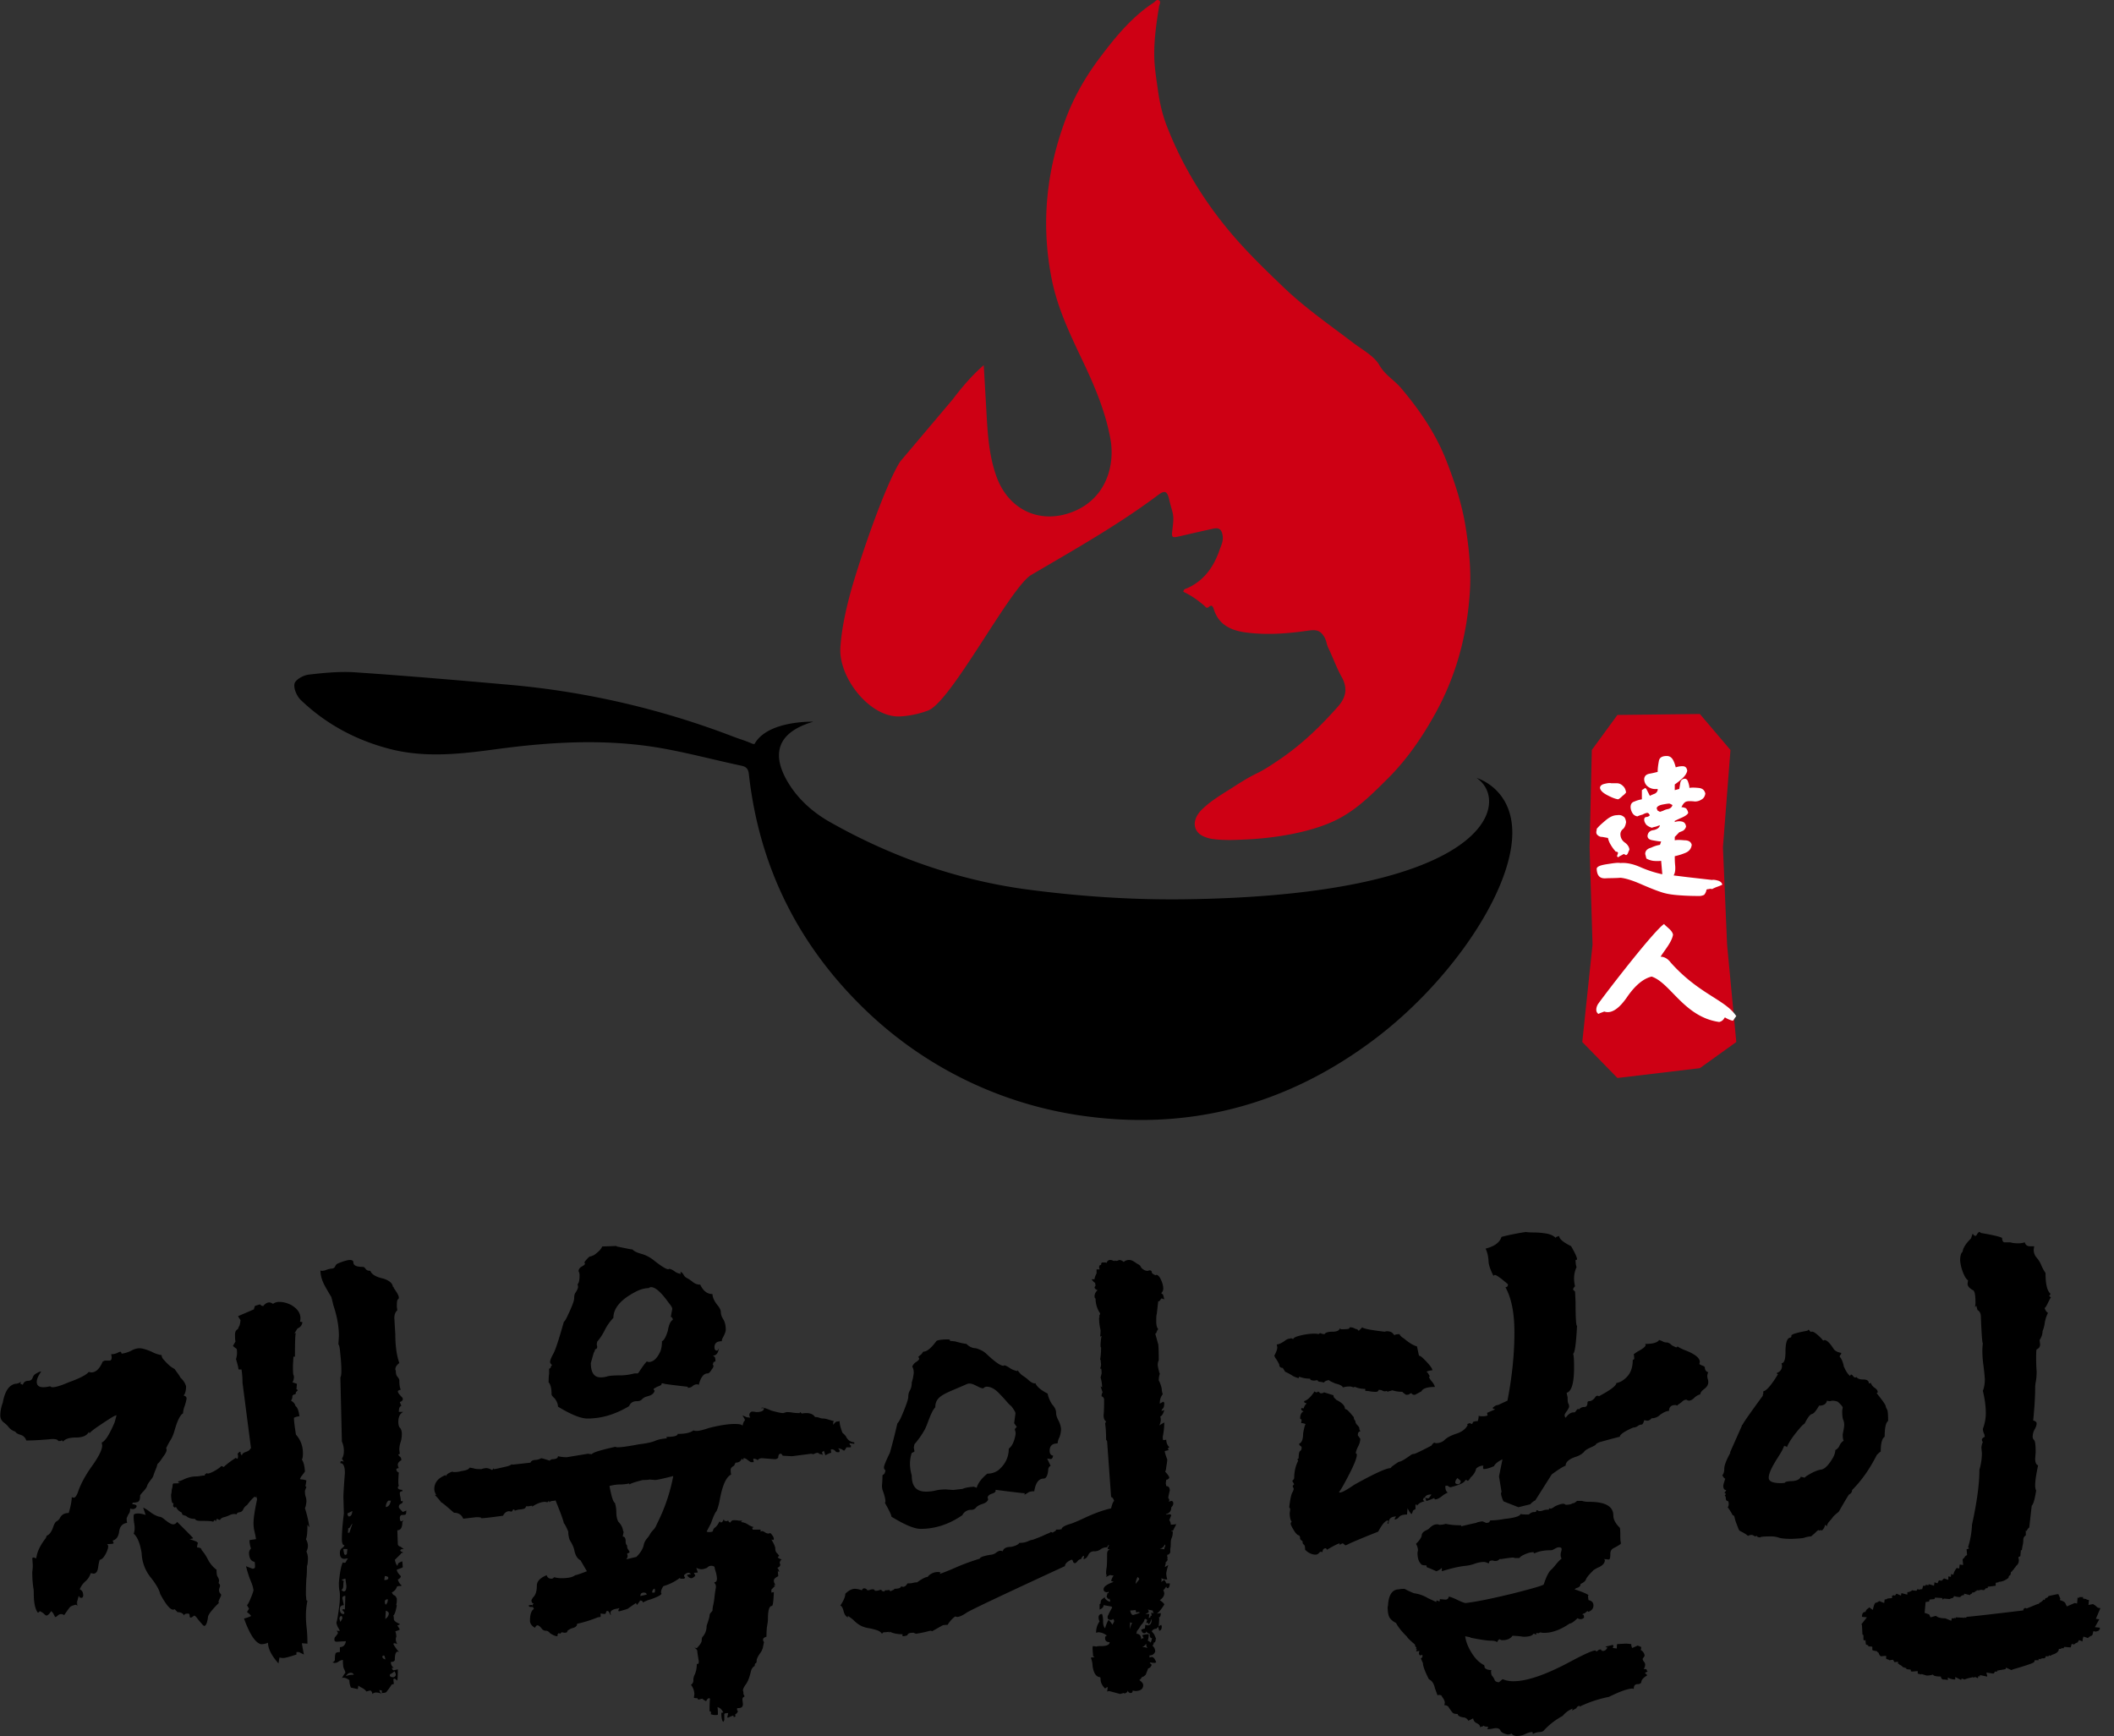
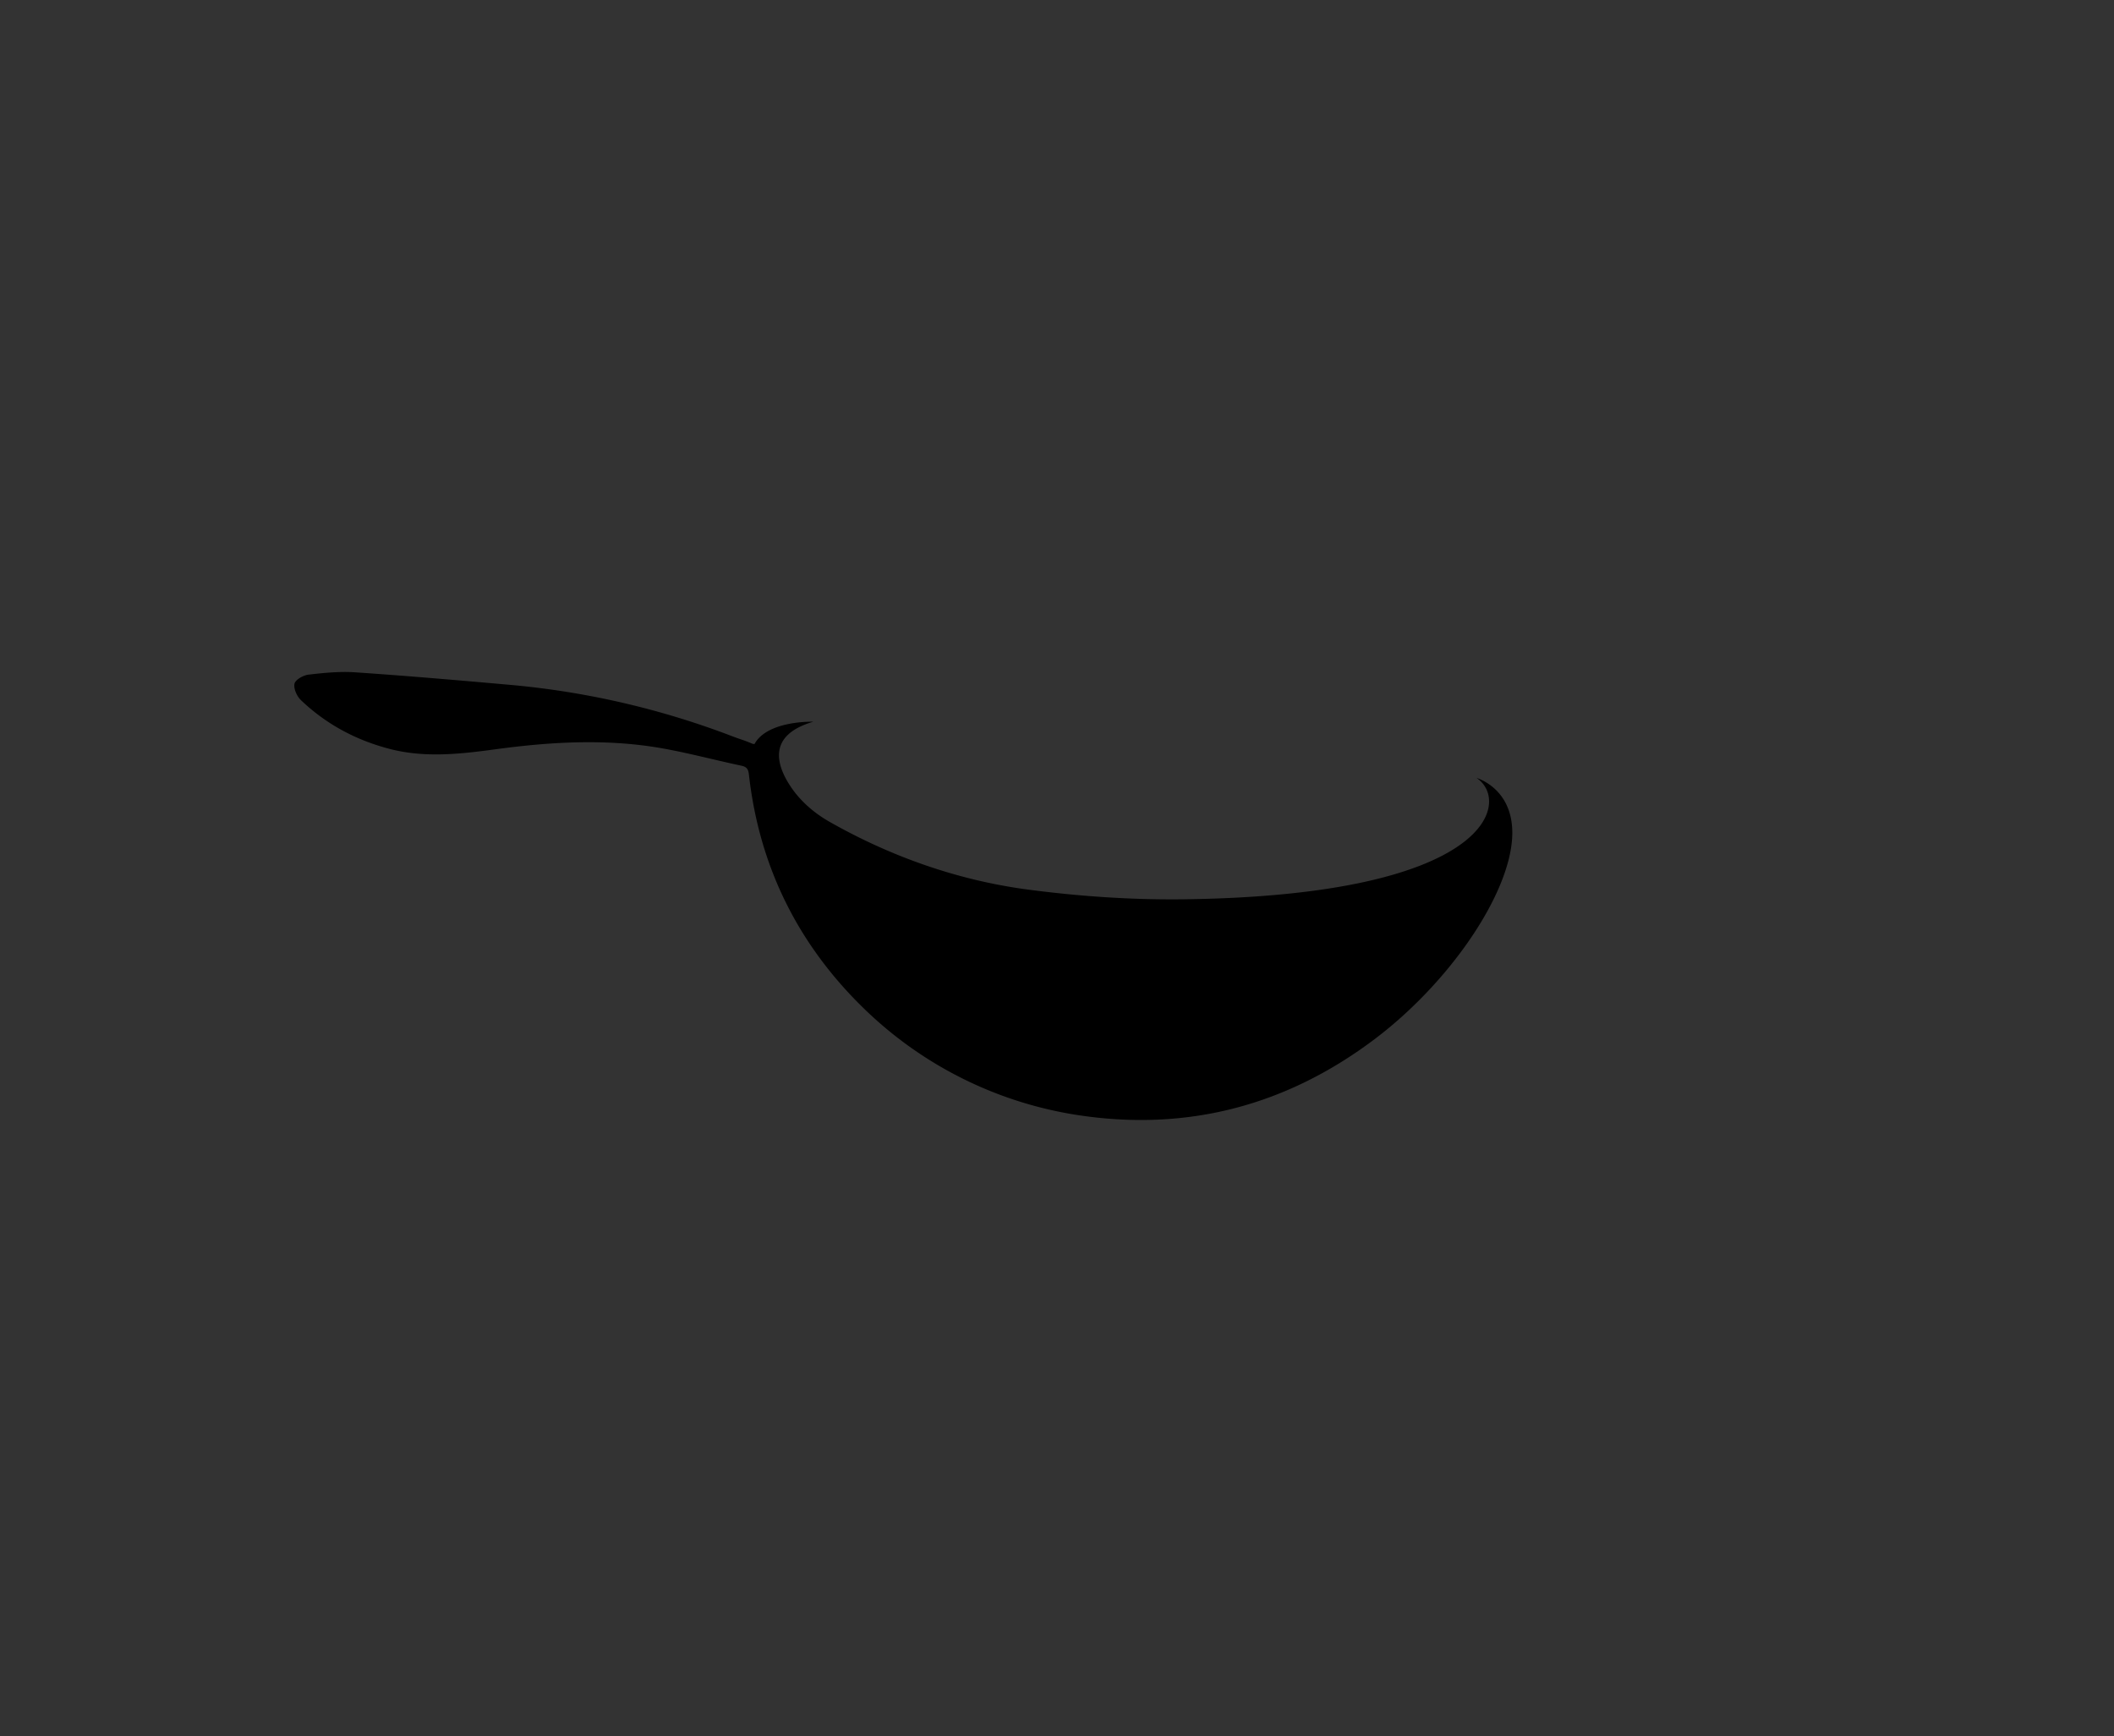
<svg xmlns="http://www.w3.org/2000/svg" width="151" height="124" fill="none">
  <rect width="100%" height="100%" fill="#333333" stroke="none" />
-   <path fill="#000" d="M28.094 119.802c.072 0 .13-.047.178-.141a.382.382 0 00-.106-.282.8.8 0 01-.233.176c-.06.023-.089.059-.089.106 0 .094.083.141.25.141zm-.535-12.153c.19-.023.308-.176.357-.458h-.179a.614.614 0 00-.178.458zm-.036 7.996c.166-.117.25-.258.25-.423-.025-.07-.096-.128-.214-.176l-.036.599zm.036-1.022a.517.517 0 00.143-.387c-.143 0-.215.059-.215.177 0 .093.025.164.072.21zm-.107-1.761c.19 0 .285-.047.285-.141 0-.093-.083-.141-.25-.141l-.035.282zm.071 5.672c-.024-.189-.06-.282-.106-.282-.049 0-.085.023-.108.07 0 .094.072.165.214.212zm-2.567-9.054l.214-.634c-.025 0-.067.054-.125.159-.06.106-.102.158-.125.158l-.036-.035-.035.352h.107zm-.036-1.162c.143 0 .225-.129.25-.387l-.357.176c.022.14.058.211.107.211zm-.214 11.413c.143-.07.332-.105.57-.105-.047-.094-.12-.141-.213-.141-.143 0-.264.082-.357.246zm0-8.665l.07-.07.037-.352h-.286c0 .046.005.099.017.158.013.058.024.117.036.176.012.058.054.088.126.088zm-.144 2.607c.12 0 .18-.129.18-.388l-.072-.529c-.143.048-.22.071-.232.071-.013 0-.018.012-.018.035l.142.07a.502.502 0 00-.035.212c0 .094-.006.177-.018.247a.26.26 0 01-.125.176c.071.07.13.106.178.106zm0 1.62l.037-.071c0-.046-.06-.128-.18-.246h.072v-.035c.071 0 .12.011.143.035l.036-.986c-.143 0-.215.058-.215.176l.107.493c-.19 0-.285.094-.285.282 0 .235.095.352.285.352zm-.25.563l.143-.246c0-.118-.023-.176-.071-.176-.071 0-.12.058-.143.176l.072.246zM27.274 121a.886.886 0 00-.391-.105.387.387 0 00-.286.105c-.024-.165-.083-.247-.178-.247l-.25.071c-.071-.118-.214-.225-.428-.318l-.142-.105a3.65 3.65 0 00-.036.228c0 .012-.012.018-.036.018l-.463-.106a1.305 1.305 0 01-.107-.528c-.168-.117-.31-.176-.43-.176-.047 0-.083.011-.107.036a2.15 2.15 0 01.251-.388.968.968 0 00-.108-.299c-.047-.083-.07-.288-.07-.617a.657.657 0 00-.322.124.44.44 0 01-.286.088l-.142-.036c.12-.047.178-.117.178-.211 0-.259.024-.411.072-.459.047-.046.142-.07.285-.07v-.352c.238 0 .38-.141.429-.423l-.643.036c-.12 0-.178-.048-.178-.142 0-.094.018-.158.053-.193a2.11 2.11 0 00.196-.264c0-.07-.035-.13-.106-.177h.249a1.869 1.869 0 00-.125-.228.754.754 0 01-.07-.159.667.667 0 01-.054-.212c.023-.046.053-.175.089-.386.035-.212.07-.452.107-.723.035-.269.053-.522.053-.757a1.84 1.84 0 00-.036-.44c-.023-.083-.036-.264-.036-.547.072-.751.167-1.232.286-1.444.024.024.06.035.108.035.047 0 .076-.011.089-.035.011-.023.065-.117.16-.282l-.25.035c-.214 0-.321-.14-.321-.422 0-.164.053-.281.16-.352.107-.071.162-.141.162-.212h-.072c-.072-.07-.108-.211-.108-.423 0-.469.049-1.079.143-1.831l-.035-1.162c0-.212.035-.787.107-1.727 0-.469-.107-.705-.321-.705 0-.069.011-.117.036-.14a.51.51 0 01.213.035l-.143-.211c.096-.141.143-.329.143-.564a1.6 1.6 0 00-.143-.669l-.106-4.58c.047-.07.07-.222.07-.458 0-.234-.011-.493-.034-.775a30.265 30.265 0 00-.072-.739c-.023-.211-.06-.34-.107-.388l.035-.599c0-.68-.13-1.41-.391-2.184-.095-.4-.149-.604-.161-.616a17.721 17.721 0 01-.393-.67c-.25-.434-.374-.84-.374-1.215.024.024.06.035.107.035a.886.886 0 00.32-.07c.12-.047.245-.076.376-.089.13-.011.214-.064.249-.158a.384.384 0 01.196-.211c.405-.165.69-.247.857-.247.166 0 .25.06.25.176 0 .212.225.318.677.318.072 0 .136.047.197.14.06.094.171.141.338.141.095.26.416.446.964.563.403.142.617.33.641.565.048.023.072.058.072.105.237.329.357.553.357.67 0 .07-.024.117-.072.14-.048.023-.071.2-.071.529l.036.246c-.143.118-.214.305-.214.564l.07 1.162c0 .823.096 1.504.286 2.044-.19.14-.285.293-.285.457l.035.106c0 .188.036.324.108.405a.7.7 0 01.142.229c0 .353.035.588.107.704-.12.025-.19.06-.214.107 0 .07.042.153.125.246.083.094.142.16.178.194a.166.166 0 01.053.123c0 .095-.07.165-.214.212l.108.281c-.12.024-.178.165-.178.423h.32c-.237.118-.356.352-.356.705 0 .235.048.387.142.458a.727.727 0 01.108.387c0 .235-.03.44-.09.617a1.7 1.7 0 00-.09.545l.036.283c-.07.023-.106.047-.106.07a.454.454 0 00.125.141c.059.047.089.129.089.246-.166.094-.25.2-.25.317 0 .071.023.153.072.247a.245.245 0 00-.179.07c0 .118.06.201.178.247a6.42 6.42 0 00-.035.704c0 .095.012.176.035.247-.048.048-.071.083-.071.105 0 .119.107.177.32.177v.106c-.118 0-.178.047-.178.14 0 .071.013.153.036.247.024.095.036.2.036.317h.142c0 .094-.047.159-.142.194-.094.036-.143.111-.143.229 0 .048.095.165.285.352l.25-.106c0 .189-.03.288-.089.3-.059.012-.13.017-.214.017-.083 0-.137.059-.16.177 0 .187.035.281.107.281l.142-.07-.071.141c0 .375-.12.563-.356.563l.035 1.022c.048.095.107.141.178.141l.25.177c-.166 0-.25.034-.25.105 0 .047.072.094.214.141l-.178.07v.036l-.428.422c.046.211.107.352.179.423a.719.719 0 00.052-.142c.013-.046.114-.105.304-.176l.035.423c-.023.023-.165.083-.427.176 0 .118.094.27.285.458 0 .095-.072.176-.214.247.072.211.166.352.286.423l-.072.035c-.19 0-.285.023-.285.07a.645.645 0 01-.357.388c.047.118.107.188.179.211.07.025.13.106.178.247 0 .212-.012.341-.036.387v.071h.036c-.072.423-.155.669-.25.739a.61.61 0 01.036.247c0 .117.142.234.427.353-.022.046-.047.07-.07.07a.284.284 0 00-.107.035l.177.282c0 .023-.106.07-.32.141.046.117.071.247.071.387a.379.379 0 00-.036.177c0 .116.036.233.108.352a.543.543 0 00-.214-.07l-.072.035c0 .046.095.199.286.458.07.07.107.117.107.14l-.072-.035c-.143 0-.214.199-.214.599-.024.094-.12.141-.285.141 0 .188.071.328.214.423h-.143c.024.117.071.175.143.175l.285-.07c0 .352-.012.622-.035.811-.097-.095-.168-.142-.214-.142l-.072.036.036.353c-.096 0-.155.023-.178.07a5.5 5.5 0 01-.357.493c-.048.046-.155.07-.322.07v-.176l-.177-.034c.023.116.082.21.177.281zm-7.383-2.184c-.5-.564-.749-1.057-.749-1.48a1.11 1.11 0 01-.5.106c-.404-.094-.808-.705-1.212-1.832.19-.047.358-.105.5-.176 0-.047-.096-.141-.286-.282l.143-.246-.143-.247a.988.988 0 00.16-.264c.06-.129.12-.27.18-.423.058-.152.1-.275.124-.37a2.294 2.294 0 00-.16-.582 6.306 6.306 0 01-.215-.58 9.025 9.025 0 01-.16-.564l.464.176c.118 0 .178-.047.178-.141 0-.187-.012-.305-.036-.352-.262-.046-.392-.269-.392-.669a.524.524 0 01.142-.282 1.677 1.677 0 01-.107-.599l.465-.071a7.127 7.127 0 00-.108-.546 2.495 2.495 0 01-.071-.581c0-.352.082-.916.25-1.69l-.036-.318v.176l-.107-.07c-.096.024-.286.223-.57.599a.65.65 0 00-.268.3c-.06.129-.15.199-.268.211-.12.011-.191.065-.215.158a.411.411 0 00-.178-.035.749.749 0 00-.32.088 1.98 1.98 0 01-.393.141c-.143.035-.238.1-.286.194a.246.246 0 01-.178-.071c-.071 0-.107.059-.107.176-.048-.047-.07-.075-.07-.088 0-.012-.013-.012-.037 0a.126.126 0 00-.053.053.269.269 0 01-.054.071c0-.047-.298-.071-.892-.071-.237 0-.368-.047-.391-.141-.286 0-.5-.071-.643-.211a.884.884 0 00-.125-.036c-.011 0-.03-.01-.053-.035h-.072l-.07-.176a.775.775 0 01-.393-.387c-.048 0-.072.012-.072.035-.047 0-.095-.035-.142-.106 0-.07.011-.128.035-.176l-.107-.07a2.18 2.18 0 01-.07-.599.624.624 0 00.035-.193c0-.059.011-.135.035-.23a.954.954 0 00.036-.229c0-.058.023-.099.072-.124.285 0 .439-.011.464-.034-.097 0-.144-.036-.144-.107.119-.022.225-.057.321-.104.286-.142.559-.224.82-.247.167 0 .31-.012.428-.035.12-.023.239-.036.358-.036l-.036-.07c.07-.024.12-.059.143-.106.023.023.059.036.106.036.049 0 .138-.03.268-.089.13-.058.268-.134.41-.229.143-.094.226-.164.25-.212.071 0 .13.025.178.071.285-.257.583-.48.892-.669.023.048.047.071.071.071.048 0 .071-.059.071-.176 0-.094-.012-.153-.036-.176l.144-.142h.07c0 .142.036.224.108.247 0-.094.083-.17.25-.229.166-.058.267-.117.303-.176.036-.058.065-.088.09-.088l-.607-4.685c0-.306-.024-.623-.072-.952h-.214c0-.093-.06-.34-.178-.739.047-.164.071-.305.071-.423 0-.188-.012-.294-.036-.317-.166-.117-.249-.188-.249-.211l.178-.317c-.024-.047-.036-.212-.036-.494 0-.188.072-.317.214-.387a.776.776 0 01.108-.247 1.92 1.92 0 00.07-.387L17 94.016l1.142-.493c0-.047.024-.13.072-.247l.357-.105c.07.07.125.105.16.105s.054.013.054.035c.142-.187.296-.281.463-.281a.49.49 0 01.25.106.722.722 0 01.463-.141c.261 0 .535.07.821.21.451.26.678.576.678.952a.785.785 0 01-.036.247l.178.034c-.023.212-.142.364-.357.458l-.214.353.107-.035c-.048.023-.07.587-.07 1.69h-.108l-.035.635c0 .399.01.623.035.669a.315.315 0 01.035.14.73.73 0 01-.106.388l.32.106-.035.387.107.07-.143.142a.24.24 0 01-.07.176l-.037-.035-.142.106c0 .164-.036.28-.107.352.19.117.296.246.321.387.142.095.237.341.285.74a.9.9 0 00-.393.105c0 .189.048.588.143 1.198.333.376.5.823.5 1.339 0 .212-.024.365-.072.459.12.163.191.446.214.844a2.706 2.706 0 01-.142.194c-.048.059-.072.101-.072.124h-.035l-.107.211c.023.023.071.035.142.035.072 0 .179.024.321.07l-.07.423.07.035-.107.283c0 .188.018.328.054.422a1 1 0 01.053.352c-.023.235-.06.388-.107.459.143.446.25.903.321 1.373l-.142-.176c0 .563-.036.904-.108 1.021.095.165.144.33.144.494a.868.868 0 01-.108.388c.072.164.108.329.108.492 0 .165-.013.317-.036.458a.394.394 0 00-.036.176c0 .353-.012.612-.036.775-.023.33-.036.729-.036 1.199l.036.387.072.036a5.448 5.448 0 00-.108 1.091c0 .258.019.545.054.863.036.317.054.687.054 1.11l-.393-.035c0 .07.049.34.143.81l-.357-.177h-.178v.177c-.5.163-.81.246-.927.246a.958.958 0 01-.286-.035l-.071.423zm-5.279-2.678c-.048 0-.102-.035-.16-.106l-.197-.228a3.628 3.628 0 01-.196-.247.409.409 0 00-.196-.159c-.096.094-.178.142-.25.142-.047 0-.07-.048-.07-.142 0-.093-.037-.14-.108-.14-.19 0-.285.047-.285.14-.072-.163-.239-.246-.5-.246v-.035l-.178-.176c-.025.024-.06.035-.107.035-.214 0-.524-.375-.927-1.127-.048-.258-.25-.622-.607-1.093a2.945 2.945 0 01-.714-1.831c-.12-.704-.309-1.163-.57-1.374.047-.117.07-.247.07-.388 0-.14-.011-.263-.035-.369a2.9 2.9 0 01-.035-.547c0-.093.106-.14.32-.14.143 0 .323.035.536.105l-.178-.528c.19.094.357.2.499.317.286.211.535.329.75.352.07.024.177.095.32.212.26.211.452.317.57.317.12 0 .215-.059.287-.176.76.751 1.14 1.139 1.14 1.162-.024.024-.041.035-.053.035-.012 0-.078.013-.196.035.357.119.535.189.535.212 0 .024.023.035.072.035a.925.925 0 00-.072.352c.213 0 .32.06.32.177.167.188.31.399.43.633.165.329.38.588.64.775 0 .26.024.423.072.493a.763.763 0 01.107.247.49.49 0 01-.036.212c.072.07.107.128.107.176a.433.433 0 01-.035.159.5.5 0 00-.036.193c0 .095.048.188.143.282v.106c-.12.234-.179.376-.179.423 0 .047.013.07.036.07-.476.469-.736.798-.785.986-.047.399-.13.622-.249.669zm-9.06-1.619h-.036c0-.024.012-.036.036-.036v.036zm-1.64.986v-.071a.372.372 0 01-.072-.124.828.828 0 00-.179-.228c-.142.211-.261.316-.356.316a.6.6 0 01-.16-.122 1.196 1.196 0 00-.304-.194c-.049.07-.095.105-.143.105-.19-.258-.286-.716-.286-1.373 0-.188-.012-.329-.035-.423a7.85 7.85 0 01-.071-1.127 2.82 2.82 0 00.035-.458l-.035-.529c.047 0 .071-.011.071-.035l.214.07c.048-.445.273-.927.679-1.444l.07-.176c.19-.07.345-.282.465-.634a1.16 1.16 0 01.178-.352c.166-.094.272-.2.32-.317.12-.212.322-.318.607-.318.143-.493.214-.868.214-1.126l.143.034c.094 0 .19-.117.285-.352.19-.586.528-1.22 1.017-1.903.486-.68.73-1.173.73-1.478l-.035-.211c.237-.071.547-.552.927-1.445l.142-.528c0 .023-.03.041-.089.052-.059.013-.226.106-.499.282-.272.176-.547.358-.82.546-.274.188-.446.329-.517.423-.024 0-.036-.012-.036-.035 0-.023-.012-.036-.035-.036-.143.259-.446.387-.91.387-.463 0-.767.095-.91.283-.047-.023-.07-.048-.07-.071-.072 0-.108.013-.108.036H4.16c-.025-.094-.167-.142-.428-.142-.738.07-1.356.106-1.856.106a.589.589 0 00-.41-.405c-.201-.058-.326-.135-.374-.229a.974.974 0 01-.5-.352c-.047-.071-.154-.17-.32-.3a.616.616 0 01-.25-.51c0-.282.059-.587.179-.917.142-.797.44-1.244.891-1.338a.618.618 0 00.392-.14v.07l-.035.035c0 .023.017.041.053.052.036.013.077.03.125.054.071-.188.196-.282.374-.282.179 0 .291-.083.34-.247.023-.07.07-.14.142-.212.214-.14.368-.211.464-.211-.215.306-.322.552-.322.74 0 .259.155.387.465.387.143 0 .309-.022.5-.07.023.048.082.07.178.07.214 0 .594-.117 1.14-.352.785-.281 1.26-.528 1.428-.74l.178.036c.333 0 .606-.259.82-.775l.143-.07h.356c.095 0 .144-.082.144-.247l-.036-.212a.897.897 0 00.391-.07c.095-.047.18-.082.25-.106.049 0 .084.048.107.14a2.19 2.19 0 00.713-.227c.191-.106.381-.159.571-.159.19 0 .476.083.857.246.214.118.452.2.714.247 0 .118.059.235.178.352.261.305.51.517.75.635.046.07.117.17.213.298.095.13.166.241.214.335.19.165.32.365.392.6 0 .305-.06.528-.178.67.142.022.214.093.214.21a2.982 2.982 0 01-.143.546c-.071.199-.107.37-.107.511-.19.094-.38.457-.57 1.091-.096.353-.203.624-.322.81a4.894 4.894 0 00-.32.6c.023.024.035.059.035.105 0 .118-.083.283-.25.494-.213.329-.345.492-.392.492l-.07.247c-.144.352-.222.558-.233.617-.012.059-.066.147-.16.264-.167.211-.264.365-.286.458-.024.094-.102.211-.231.353-.132.14-.22.246-.269.316 0 .235-.036.383-.107.441-.071.059-.214.088-.428.088 0 .047-.012.082-.036.106.214.023.322.07.322.14 0 .094-.072.165-.214.212a.632.632 0 01-.25-.035.907.907 0 01-.036.281 1.798 1.798 0 00-.214.423c0 .141.012.247.036.317-.334.047-.523.252-.57.616-.049.365-.203.582-.465.652l.071.177c0 .047-.154.07-.463.07a.236.236 0 01.072.176c0 .07-.024.171-.072.299a1.93 1.93 0 01-.214.406c-.094.14-.202.223-.321.246a3.519 3.519 0 00-.107.511c-.023.176-.065.3-.125.37-.059.07-.125.106-.196.106l-.214-.036a1.213 1.213 0 01-.374.581 1.491 1.491 0 00-.41.581c.166.048.25.201.25.459-.025.093-.061.141-.108.141-.095 0-.15-.018-.16-.053a.222.222 0 00-.054-.088l-.143.529.036.035v.105c.024 0 .036.013.036.035l-.143-.071c-.19.049-.315.095-.375.142-.06.047-.208.246-.445.599a.538.538 0 00-.214-.071.344.344 0 00-.25.105c-.071.071-.142.107-.214.107zm42.846-1.748l.035-.142-.035-.142c-.117.048-.175.142-.175.284h.175zm-1.017.248l.456-.107c-.023-.094-.093-.141-.21-.141-.163 0-.246.082-.246.248zm-1.016-2.622l.736-.177c.304-.306.479-.602.526-.885a1.05 1.05 0 01.21-.408c.093-.105.17-.212.228-.318.058-.107.135-.207.228-.301.093-.095.163-.195.21-.301.047-.106.082-.183.105-.23a12.672 12.672 0 001.122-3.33c-.75.19-1.18.283-1.297.283l-.42-.035c-.048.024-.199.035-.456.035-.56.142-.877.248-.946.319l-.036-.071a3.303 3.303 0 01-.665.071c-.21 0-.456.035-.736.107.14.756.268 1.157.385 1.204.07.213.105.442.105.69 0 .248.046.467.14.656.21.212.327.449.35.708h.036l-.07.354c.14 0 .21.119.21.355 0 .141.035.236.105.283v.071a.38.38 0 00.07.212c.047.072.083.13.106.177 0 .048-.059.083-.176.107l.036.177a.337.337 0 01-.106.247zm-1.822-12.998c.163 0 .321-.023.474-.07.15-.048.46-.072.928-.072.303 0 .643-.046 1.016-.141h.21l.07-.036c.258-.4.456-.672.596-.814l.14.036c.327 0 .608-.26.84-.78.071-.188.106-.424.106-.708.14-.047.28-.294.42-.744.07-.425.188-.685.352-.78 0-.117-.048-.188-.141-.212l.105-.566c0-.095-.081-.236-.245-.426-.537-.754-.958-1.132-1.262-1.132a.24.24 0 00-.175.07c-.303 0-.63.095-.98.284-1.03.543-1.543 1.157-1.543 1.841a3.475 3.475 0 00-.613.868 4.08 4.08 0 01-.543.833l-.035.177.035.177c0 .118-.047.177-.14.177-.048.165-.083.247-.105.247l-.21.744c0 .685.232 1.027.7 1.027zm-.946 2.94c-.468 0-1.17-.283-2.103-.85 0-.188-.082-.39-.246-.602a.712.712 0 01-.21-.248c0-.448-.07-.744-.21-.885 0-.284.011-.484.034-.602v-.355a.36.36 0 01.07-.053c.024-.012.042-.041.053-.088a.311.311 0 01.088-.142c-.093-.07-.14-.142-.14-.212 0-.118.075-.313.227-.585.153-.27.403-1.033.754-2.285.07-.047.163-.2.28-.46.303-.637.457-1.044.457-1.222 0-.177.028-.306.088-.39a1.35 1.35 0 00.14-.247.538.538 0 00.052-.195l-.035-.177c.092-.071.14-.284.14-.638a.514.514 0 00-.07-.283c0-.141.076-.254.228-.337.15-.082.228-.147.228-.194l-.035-.107c0-.023.058-.1.175-.23.116-.13.199-.195.245-.195.046 0 .14-.035.28-.106.327-.236.514-.437.561-.601L43.99 89c.046 0 .07.012.07.036l.35.07c.444.094.7.142.771.142.093.118.31.224.648.319.339.094.66.271.964.53.49.378.806.568.946.568l.07-.036c.117.023.24.083.37.177a.92.92 0 00.402.177l.034.035v-.176a.464.464 0 01.21.212.59.59 0 00.264.248 2.6 2.6 0 01.368.247c.163.142.35.213.56.213.211.45.502.673.877.673 0 .213.105.461.315.744.186.213.28.396.28.549 0 .154.058.325.175.513.117.19.176.437.176.744 0 .118-.07.307-.21.566a.446.446 0 00-.07.25c-.35 0-.526.14-.526.424 0 .165.058.248.175.248.046 0 .093-.058.14-.177-.046.354-.187.531-.42.531a.847.847 0 00.105.088c.046.036.07.148.07.337-.117 0-.175.071-.175.213h-.035l.07.07a.338.338 0 01-.105.248c-.117.212-.223.319-.316.319-.28 0-.49.271-.63.814l-.105-.035a.45.45 0 00-.334.124c-.082.083-.204.124-.367.124l.034-.071c-1.029-.118-1.582-.189-1.665-.212a.834.834 0 00-.157-.036c-.048 0-.07.024-.07.071 0 .047-.105.106-.316.177l-.245.142c0 .048.023.094.07.142-.047.189-.21.319-.491.39-.187.047-.32.118-.403.212-.082.095-.205.141-.368.141-.28 0-.467.118-.56.354-.981.591-1.975.886-2.98.886zM51.664 123c-.094-.094-.14-.307-.14-.637l.036-.035h.104c-.094-.213-.234-.343-.42-.39.023.071.035.248.035.532-.024.022-.07.035-.14.035a.883.883 0 01-.386-.071l.035-.036c0-.095-.011-.141-.035-.141v-.036l-.07.036v-.142c0-.378.011-.637.036-.78l-.07-.034c-.071 0-.14.07-.211.211a1.112 1.112 0 01-.28-.177l-.28.071-.07-.105c-.14 0-.222-.013-.246-.035l.035-.248a1.09 1.09 0 00-.245-.674.35.35 0 00.175-.318.79.79 0 01.07-.355c.116-.236.175-.508.175-.815a.242.242 0 00.105-.017c.023-.012.035-.078.035-.195-.07-.401-.105-.638-.105-.708 0-.071-.07-.154-.21-.248l.175.036c.234-.237.35-.42.35-.55 0-.13.024-.219.071-.265.186-.213.28-.473.28-.78.14-.402.21-.643.21-.725 0-.084.036-.16.105-.231.07-.071.106-.118.106-.141 0-.118.017-.249.052-.39.035-.142.064-.325.088-.549.023-.224.058-.466.105-.726 0-.142-.035-.235-.105-.284v-.07c.116 0 .175-.083.175-.248 0-.166-.047-.389-.14-.673l-.035-.177a.369.369 0 00-.21-.071c-.14 0-.246.048-.316.142-.164.07-.304.106-.42.106a.828.828 0 01-.35-.106l.104.319c0 .023-.093.035-.28.035l.105.212c-.117.118-.21.177-.28.177-.117 0-.222-.071-.316-.213.023-.022.046-.035.07-.035a.251.251 0 00.106-.036h.105c-.047-.069-.105-.105-.176-.105-.094 0-.199.059-.315.176 0 .072.023.119.07.142 0 .048-.024.083-.07.107h-.28v-.072a3.568 3.568 0 01-1.193.603c-.117.166-.175.319-.175.461l.035.071c0 .095-.268.236-.805.425-.118.023-.293.094-.526.213 0-.095-.07-.143-.21-.143v.036l-.21.283-.07-.142-.561.39c0 .024-.223.094-.667.212l-.034-.07a.1.1 0 01.034-.072c.023-.023.036-.058.036-.106l-.07.036c-.375.047-.56.153-.56.319l.034.141c-.024 0-.041-.012-.053-.035l-.07-.142c-.035-.071-.087-.106-.157-.106-.024 0-.047.035-.07.106-.025.071-.047.107-.07.107a1.07 1.07 0 01-.316-.036v.248l-.21.035a9.253 9.253 0 01-1.472.46c0 .166-.13.272-.386.32-.21.094-.316.17-.316.23 0 .058-.07.088-.21.088l-.175-.035a.219.219 0 00-.105.106l-.106-.035c-.07 0-.105.071-.105.212-.14 0-.315-.071-.525-.212-.093-.119-.193-.177-.298-.177a.354.354 0 01-.263-.107c-.14-.189-.257-.283-.35-.283-.047 0-.106.059-.176.177-.233-.142-.35-.307-.35-.496 0-.449.093-.732.28-.85l-.07-.142h-.21a.222.222 0 01-.105-.106.782.782 0 01.245-.035l.035.07c0-.046.006-.075.018-.088a.184.184 0 00.035-.053c.012-.023.03-.036.053-.036-.117 0-.175-.082-.175-.247l.104-.177c.188-.165.28-.449.28-.851 0-.306.234-.554.701-.744.048.167.164.249.35.249.071 0 .13-.036.176-.107.187.048.362.071.526.071.49 0 .817-.071.982-.213.07 0 .35-.093.84-.283l-.455-.779c-.234-.118-.385-.377-.455-.779-.048-.188-.154-.412-.317-.673a1.714 1.714 0 01-.104-.602c-.141-.33-.246-.531-.316-.602-.047-.236-.245-.779-.596-1.629a.427.427 0 01-.192.036.442.442 0 00-.264.106v-.106l-.104.07v.036l-.175-.036c-.28 0-.596.118-.947.355l.035-.071a.611.611 0 00-.245.035h-.21c-.024.095-.077.154-.158.177a1.654 1.654 0 01-.315.053.968.968 0 00-.333.088c0-.046-.035-.082-.105-.106-.048.095-.094.154-.14.177a.398.398 0 00-.175-.035c-.165 0-.305.106-.421.319-.841.118-1.356.177-1.542.177-.024 0-.035-.012-.035-.036 0-.023-.118-.035-.35-.035l-.913.107c-.117-.284-.338-.426-.665-.426-.56-.495-.865-.743-.911-.743a4.386 4.386 0 00-.456-.532h.105a.769.769 0 01-.14-.424c0-.449.268-.78.806-.992 0 .047.012.07.035.07.023-.118.175-.224.455-.318.023.023.059.035.106.035.21 0 .386-.024.526-.071.35-.046.548-.13.595-.248.163.024.28.048.35.071.071.024.233.036.492.036.14-.048.256-.071.35-.071.116 0 .257.047.42.141l.106-.141v.071c.07 0 .181-.019.333-.054l.543-.123c.21-.048.35-.107.42-.178 0 .024.024.035.07.035l1.262-.141c.047-.118.158-.182.333-.195a.954.954 0 00.438-.124 4.5 4.5 0 01.596.178.443.443 0 01.175-.107c.28 0 .42-.071.42-.212.211.048.42.071.631.071l1.508-.248.28.035c.046-.117.607-.294 1.683-.532a.366.366 0 00.175.036c.256 0 .758-.07 1.506-.213.561-.069.947-.153 1.157-.247.21-.094.49-.153.84-.178l-.034-.106c.538 0 .807-.071.807-.212.536 0 .91-.082 1.12-.248a.792.792 0 00.246.036c.163 0 .456-.072.876-.213.747-.189 1.355-.284 1.823-.284.373 0 .56.048.56.142.047-.188.087-.301.123-.336.035-.036.052-.065.052-.089 0-.047-.058-.153-.175-.319a.87.87 0 01.228.088c.058.036.17.054.333.054a.345.345 0 01-.07-.178c0-.117.058-.199.175-.246.117 0 .222.011.316.035.373 0 .56-.095.56-.283h-.21c.023-.024.058-.036.105-.036.093 0 .303.071.63.213.422.118.702.177.843.177l.245-.071c.163 0 .303.012.42.035.116.023.292.036.526.036v-.071c.023 0 .07.035.14.106.093-.023.199-.035.316-.035.303 0 .513.094.63.283.116 0 .222.017.315.053a.794.794 0 00.281.053c.093 0 .21.024.35.071.14.047.268.082.386.106 0 .048-.012.071-.035.071v.177h.035c0-.023.03-.065.088-.124.058-.059.117-.089.175-.089.058 0 .11-.011.157-.035 0 .212.07.496.21.849.094.072.176.155.246.249.117.26.315.402.596.426v.105l-.28-.034v-.036l-.07.07.07.106h.035v.142h-.316c-.023.024-.035.048-.035.071 0 .024-.047.083-.14.177a.856.856 0 00-.42-.177c.07.071.104.131.104.177 0 .071-.023.106-.07.106-.14 0-.21-.023-.21-.07-.093-.095-.187-.142-.28-.142l-.07.035.035.213c-.047 0-.187.058-.42.177l-.106-.319-.14.106.035.071v.142l-.07-.071c-.117 0-.175-.023-.175-.071l-.14-.035-.21.071v.035l-.21-.035-1.367.177-.667-.036c-.046-.094-.094-.141-.14-.141-.117 0-.175.094-.175.283a.335.335 0 01-.246.106l-.912-.071c-.14 0-.244.048-.314.143-.07-.072-.176-.107-.316-.107l.035.247h-.21a3.956 3.956 0 01-.298-.212.352.352 0 00-.228-.071v.107c-.07 0-.105-.036-.105-.107-.07.213-.222.319-.456.319l-.104.212c-.163.096-.246.19-.246.284 0 .142.012.26.035.354-.35.165-.62.756-.806 1.771-.07.378-.152.661-.245.85-.094.095-.223.378-.386.85l-.315.602a.379.379 0 00.175.035c.186 0 .281-.035.281-.106s.052-.148.157-.23c.105-.082.204-.218.298-.407.07 0 .105.023.105.071.117-.048.175-.119.175-.213.046 0 .07.023.07.071l.14.036c.071 0 .118-.024.14-.071 0 .071.048.129.142.177.07-.119.152-.177.244-.177.163 0 .293.012.386.035h.21c0 .047-.023.071-.07.071l.035.035a.996.996 0 01.456.16c.117.082.256.147.42.194-.023.024-.047.035-.07.035-.023 0-.035.013-.035.036l.035.106h.56v.142l.105-.036c.048 0 .118.03.21.089a.477.477 0 00.246.088l.14-.035c.164.166.247.307.247.426l-.035.07-.141-.036c.187.308.28.527.28.656 0 .13.036.23.106.302.07.07.129.141.175.212-.07.047-.105.083-.105.105a.52.52 0 00.28.142.338.338 0 00-.14.284c.024.024.036.059.036.106 0 .094-.07.165-.21.213.069.07.115.165.14.283-.047 0-.071-.012-.071-.036 0-.023-.011-.034-.035-.034l.035.389c-.21.095-.315.201-.315.318 0 .095.035.19.105.284-.07.023-.105.048-.105.07h.105l-.281.284v.213l.176-.036c-.024.661-.07.991-.14.991-.188 0-.282.308-.282.922 0 .117-.017.271-.052.46-.035.189-.053.46-.053.815-.163.046-.245.117-.245.212a.35.35 0 00.07.178 5.146 5.146 0 00-.07.336 1.1 1.1 0 01-.175.407c-.188.26-.28.448-.28.567 0 .118-.023.182-.07.195-.047.011-.07.076-.07.195-.141.07-.235.212-.281.424-.093.401-.21.697-.35.886-.14.188-.21.341-.21.46.022.023.034.077.034.16 0 .082.023.147.07.194v.072c-.093.022-.14.093-.14.211l.035.319c0 .189-.105.284-.315.284-.07 0-.105.011-.105.035 0 .118.023.177.07.177a.455.455 0 01-.21.249c0 .046.011.07.034.07 0 .07-.046.106-.14.106 0-.071-.012-.106-.035-.106-.187.07-.292.118-.315.141h-.105l.07-.318c-.163 0-.257.024-.28.071v.424l-.07.142zm31.498-12.333c0-.071.012-.124.036-.159.024-.036.036-.065.036-.088v-.106a.815.815 0 00-.125.158c-.036.06-.126.113-.27.159h.108l.215.036zm-.358 5.818l-.072-.247c0-.047.072-.106.215-.176l.036.106c0 .188-.06.294-.18.317zm-.215 1.516l-.036-.034c0 .023.012.034.036.034zm-.537-2.432l.107-.036.036-.141.072.036-.036-.248.179.071c-.024-.024-.048-.094-.072-.211l-.358-.071c.048.047.072.094.072.141 0 .047-.03.083-.09.106a.5.5 0 00-.16.105l.07-.034h.216v.07l-.036.212zm-.072 2.151a.304.304 0 01-.09-.141.715.715 0 01-.017-.177.579.579 0 01-.287.247c.143 0 .275.024.394.071zm.215-.388l.072-.211c0-.049.011-.084.036-.107-.072 0-.12-.023-.144-.07a.325.325 0 01-.036-.141v-.106a.338.338 0 01-.25-.176c0 .093-.048.141-.144.141-.095 0-.167-.083-.215-.247l.108-.053a.25.25 0 01.107-.018c.048 0 .072-.093.072-.282l.18.035c.19 0 .286-.153.286-.458a2.05 2.05 0 00-.072.159.68.68 0 01-.09.158c-.036.047-.066.071-.09.071v-.107h-.142l.071-.211-.108-.07c-.07 0-.107.047-.107.141-.072.117-.131.2-.179.247a.65.65 0 00-.125.176 1.126 1.126 0 01-.143.212c-.061.07-.09.129-.09.176 0 .047-.012.082-.036.106.239 0 .358.141.358.424.024-.071.084-.107.18-.107l-.108-.211c.143-.047.299-.07.466-.07 0 .187-.024.339-.072.458.072.023.143.07.215.141zm-1.075-4.197l.251-.317c0-.047-.012-.083-.036-.106-.023-.024-.048-.047-.07-.071a.965.965 0 00-.145.494zm-.179 2.222l.358-.106.143-.071-.143-.035-.143.035-.036-.176-.393.036c.047.211.118.317.214.317zm-.25 1.022c.071-.235.13-.388.178-.459-.095 0-.142-.023-.142-.069l-.036.528zm-14.562-9.834c.255 0 .486-.025.694-.078.208-.051.454-.078.74-.078l.526.039.67-.078c.159-.077.429-.129.811-.155l.192.078c.095-.337.35-.674.764-1.011.287 0 .541-.078.766-.233.508-.415.764-.934.764-1.555.222-.156.382-.479.478-.973.063-.389-.19-.339.096-.572l-.19-.272.094-.7c0-.077-.095-.246-.287-.505a2.26 2.26 0 01-.333-.331 14.08 14.08 0 00-.574-.621c-.287-.298-.575-.448-.861-.448a.296.296 0 00-.239.117c-.35 0-.775-.482-1.189-.302-1.497.675-2.246.802-2.246 1.658-.318.311-.548 1.234-.77 1.623a6.05 6.05 0 01-.717 1.011l-.048.234.048.272c0 .026-.064.064-.192.116-.286.83 0 1.558 0 1.636 0 .752.335 1.128 1.003 1.128zm-.367 2.661c-.449 0-1.145-.291-2.09-.872 0-.116-.154-.441-.46-.976l.034-.105c0-.185-.07-.464-.212-.837a1.279 1.279 0 01-.036-.314 7.28 7.28 0 00.036-.732c.094-.047.154-.11.177-.193a.771.771 0 00.035-.156.236.236 0 01-.105-.21c0-.116.141-.465.425-1.046.19-.674.366-1.371.532-2.093.094-.092.2-.279.318-.558.307-.721.461-1.168.461-1.342 0-.174.041-.332.124-.471.082-.14.124-.326.124-.559.024-.07.047-.15.07-.244.024-.093.047-.232.072-.418 0-.21-.036-.36-.106-.454a.61.61 0 01.265-.331c.13-.081.206-.157.23-.226 0-.047-.024-.093-.07-.14.07-.07.13-.123.176-.156a.488.488 0 00.124-.14c.036-.058.065-.088.09-.088.235 0 .542-.255.92-.767.142-.07.413-.105.815-.105.07 0 .118.013.142.035v.07l.354.034c.425.117.696.176.815.176.212.209.437.313.673.313.33.093.59.232.779.418.59.559.993.838 1.206.838l.07-.035c.095.023.219.087.372.191.153.105.337.181.549.227v-.07l.035.035c.118.163.23.28.337.349.107.07.218.151.336.244.213.21.39.315.532.315.023 0 .036-.012.036-.036.094.256.39.512.885.767.047.257.154.513.319.768.19.209.283.401.283.576 0 .174.053.36.16.557.106.198.171.401.195.611 0 .187-.036.384-.107.593a1.123 1.123 0 00-.141.453c-.377 0-.567.174-.567.524 0 .209.083.325.248.348-.024.164-.084.245-.177.245l-.249-.036.249.524c-.119.046-.177.163-.177.348-.048.372-.154.559-.32.559-.353 0-.578.303-.673.907-.212 0-.366.035-.46.104a.924.924 0 01-.248.14l.035-.105c-.141 0-.838-.081-2.09-.244v.105c-.023.069-.112.128-.265.174-.155.047-.254.128-.302.244l.035.175c-.048.139-.183.244-.407.313-.225.07-.378.157-.46.262a.408.408 0 01-.337.157.686.686 0 00-.638.383c-.944.651-1.937.977-2.976.977zM80.01 121l-.788-.212-.143.036c.024-.095.035-.201.035-.319h-.035l-.144.106c-.214-.211-.322-.435-.322-.67 0-.07-.012-.117-.036-.14-.286-.024-.465-.295-.537-.811a1.48 1.48 0 00-.107-.53v-.071c.143 0 .226-.011.25-.034-.071-.024-.107-.054-.107-.088 0-.036-.013-.195-.036-.477 0-.141.012-.211.036-.211l.25.035c.024-.024.131-.035.323-.035.405 0 .61-.094.61-.282-.216 0-.324-.095-.324-.283 0-.117.048-.176.144-.176-.215-.165-.43-.247-.645-.247l-.143.035c0-.305.083-.576.25-.81a.616.616 0 01-.071-.283c0-.164.083-.246.25-.246.048.141.072.323.072.546 0 .223.047.382.143.476.072-.259.155-.458.251-.6.167.164.251.282.251.353a.961.961 0 00.143-.246.242.242 0 00-.072-.177c-.047.047-.096.07-.143.07-.168 0-.25-.059-.25-.176a.28.28 0 01.035-.158.472.472 0 00.054-.106c.012-.036.09-.182.233-.441l-.036-.071-.573-.105c0 .14-.096.246-.286.317v-.388l.071-.035c0-.164.036-.27.108-.317.071-.048.13-.094.178-.142l.036.106c.144.141.262.212.358.212v-.141l-.07-.035.07-.071-.107.071c-.096-.094-.143-.153-.143-.176l.071-.283.072.035v-.141c-.024.024-.036.042-.036.053 0 .012-.012.018-.036.018-.19 0-.286-.071-.286-.212 0-.189.239-.364.716-.529l-.179-.071a1.18 1.18 0 01.18-.388.823.823 0 01-.252-.034l-.286.14.036-.106-.036-.14c0-.142.011-.282.036-.423.024-.142.036-.471.036-.988 0-.164.071-.27.214-.317-.12 0-.179-.023-.179-.071l.108-.247c-.048 0-.096.06-.143.177a.73.73 0 00-.466.141.732.732 0 01-.465.141.426.426 0 00-.413.265c-.084.175-.197.276-.34.299l.035-.211-.035-.036a.518.518 0 00-.18.247c-.095 0-.178.047-.25.141-.072.094-.132.141-.18.141-.071 0-.12-.041-.143-.124-.024-.082-.059-.123-.108-.123-.31.141-.465.294-.465.458-4.633 2.141-6.986 3.257-7.057 3.351-.286.188-.501.282-.645.282l-.143-.035a2.074 2.074 0 00-.537.599c-.167 0-.286.012-.358.035l-.753.424c-.024-.025-.07-.036-.142-.036a7.88 7.88 0 01-1.003.212l-.18-.071c-.286 0-.43.059-.43.177a.974.974 0 01-.358.07v-.14c-.358 0-.657-.06-.895-.177l-.036.07-.035-.07a1.77 1.77 0 01-.394.035l-.108.106c-.073-.118-.204-.206-.395-.265a4.72 4.72 0 00-.591-.141 1.805 1.805 0 01-.537-.176 1.97 1.97 0 01-.448-.335 2.209 2.209 0 00-.465-.352v.105c-.144-.07-.245-.223-.305-.458-.06-.236-.138-.364-.232-.389.237-.352.357-.633.357-.845.24-.236.466-.353.681-.353.143 0 .31.035.501.106a.217.217 0 01.143-.142c.12 0 .204.048.251.142a.527.527 0 00.198-.036.537.537 0 01.197-.035c.07 0 .12.035.143.106.143 0 .238-.011.287-.035a.411.411 0 01.18-.036c0 .047.021.077.07.089a.247.247 0 01.108.052.226.226 0 01.108-.105c.143 0 .226-.012.25-.036l.108.106.215-.106h.071c-.024-.046-.048-.07-.071-.07.358 0 .537-.058.537-.177l.143.036c.12 0 .226-.083.323-.247.19 0 .322-.011.394-.036a.961.961 0 01.286-.035c.358-.258.609-.388.752-.388a.924.924 0 01.752-.352.41.41 0 01.18.035l-.072.106c.453-.164.86-.33 1.218-.494a15.537 15.537 0 011.648-.6c.023-.07.12-.128.287-.175a3.54 3.54 0 01.5-.106.739.739 0 00.377-.141.654.654 0 01.269-.142.5.5 0 01.215.036c.047-.212.25-.318.609-.318.31-.07.5-.164.573-.282.238 0 .435-.036.59-.106.155-.07.257-.106.305-.106.047 0 .298-.093.752-.282.144-.07.275-.129.395-.176.12-.047.179-.082.179-.106.072 0 .107.012.107.035.048 0 .077-.006.09-.018a.494.494 0 01.089-.053c.048-.023.078-.046.09-.07a.278.278 0 01.053-.07h.251l.036-.036.072.036c0-.141.19-.27.572-.388.192-.047.586-.211 1.183-.494.668-.306 1.265-.517 1.791-.634.072-.306.144-.482.215-.529-.048-.165-.12-.259-.215-.283l-.286-3.984-.072-.107c0-.494-.024-.882-.072-1.163l.072-.142c-.12-.07-.179-.222-.179-.457.024-.165.036-.53.036-1.094 0-.117-.06-.199-.179-.247 0-.117.023-.211.072-.282l-.144-.423.108.07c0-.235-.036-.47-.108-.705l.072-.282c0-.212-.013-.33-.036-.352h-.072a.823.823 0 00.072-.283l-.036-.353h-.036c.047-.234.072-.53.072-.881-.025 0-.036-.035-.036-.106 0-.235.023-.47.072-.706l-.108.036c.024-.093.036-.247.036-.459a3.597 3.597 0 01-.107-.882l.036-.07-.036-.07a.24.24 0 00.071-.177 1.896 1.896 0 01-.322-1.058c-.048 0-.072-.058-.072-.176 0-.14.072-.282.215-.423-.143-.046-.215-.117-.215-.212l.072-.105-.036-.212c-.048 0-.132-.083-.25-.247h.214c0-.094.048-.234.144-.423v-.282h.215l-.036-.141c0-.117.047-.177.143-.177 0-.094.023-.152.072-.176h.25l.072.035c.047-.141.13-.212.25-.212.072 0 .132.012.18.035a.318.318 0 00.143.036l.036-.036.072.036a.553.553 0 00.215-.071c.118 0 .226.048.322.142a.579.579 0 01.663-.071c.082.047.148.088.196.123.047.036.114.077.198.124.083.047.137.1.16.159a.511.511 0 00.18.194.53.53 0 00.322.106l.108-.036c.12 0 .179.04.179.124 0 .082.095.158.286.228l.036-.034c.095 0 .191.083.286.246.144.282.215.53.215.74a.435.435 0 01-.143.319.49.49 0 00.108.088c.023.012.06.136.107.37a.385.385 0 00-.215-.07c-.072.117-.131.188-.18.211l-.035-.035-.107.952c-.024.023-.036.188-.036.494 0 .282.048.47.143.563a.637.637 0 00-.125.23c-.012.059-.042.088-.09.088l.215.776c.023.165.036.541.036 1.129a.844.844 0 00-.072.317c0 .07.013.153.036.247s.048.2.072.317a.147.147 0 01.036.106c-.049.14-.072.294-.072.459.095.164.166.365.215.599 0 .118.023.247.072.388-.144.164-.215.388-.215.67l.25-.141.072.07c0 .212-.03.347-.09.406-.059.058-.089.1-.089.123 0 .024-.013.048-.036.071l.215-.071c-.072.26-.167.412-.287.458a.77.77 0 01.036.248.874.874 0 01-.107.388l.358-.212c0 .329-.036.67-.107 1.022 0 .141.012.225.035.247l.215-.035c0 .212.071.389.215.529l-.108.106.072.106-.286.07c0 .095.059.295.178.6 0 .071-.011.176-.035.317a9.323 9.323 0 00-.053.353c-.013.095-.031.153-.054.176 0 .048.012.071.035.071.167.188.251.317.251.388-.048.094-.12.141-.215.141l-.036.246.036.212c.167 0 .251.106.251.318-.072.282-.108.458-.108.529l.072.105a.39.39 0 01-.036.177.398.398 0 01.215-.07c.072.024.107.082.107.176 0 .094-.047.189-.143.282 0 .259-.131.423-.394.493l.072.036c.024-.023.107-.036.25-.036l.072.071-.143.353a.512.512 0 01.107.318c.144 0 .275-.013.395-.036l-.25.493-.037-.035h-.072c.024.047.06.07.108.07 0 .189-.024.336-.072.442a.8.8 0 00-.072.334c0 .212-.011.365-.036.459v.247c-.047.118-.12.177-.215.177a.75.75 0 00.036.281h-.07l.07.071a.527.527 0 01-.178.211c.023 0 .035.013.035.036l-.071.282.25-.141c-.094.305-.143.506-.143.6 0 .118.024.258.071.423-.166 0-.267-.012-.303-.036a.228.228 0 00-.126-.035l.036.141-.036.035v.071l.215-.142c.048.048.095.13.143.248h.251c0 .189-.048.306-.144.352-.07-.022-.107-.07-.107-.141a1.11 1.11 0 01-.215.283.53.53 0 01.072.211c0 .188-.107.353-.322.494.215.142.322.247.322.317-.239.377-.418.588-.537.635.12 0 .215-.011.286-.035 0 .212-.048.317-.143.317l.036.071-.036.564-.18.176a.35.35 0 00-.321.177c.07.093.12.152.143.176.023.023.083.153.179.388l-.036-.035c0 .188-.048.282-.143.282 0 .07-.013.117-.036.141-.024.023-.036.046-.036.071 0 .022.024.058.072.105.048.047.083.141.108.283-.049.211-.192.316-.43.316l.035.071-.035.07.179-.034c.12 0 .226.128.322.388l-.107.035c-.144 0-.239-.012-.287-.035l-.072.035.144.141c-.072.164-.156.247-.251.247l-.18.458c-.095.093-.16.141-.196.141-.036 0-.078.036-.126.106a.417.417 0 01-.143.141c-.023 0-.036-.012-.036-.035.215.141.322.27.322.388 0 .258-.166.399-.5.423a.853.853 0 01-.252-.035c0 .117-.048.176-.143.176-.096 0-.168-.059-.215-.176 0 .093-.071.164-.214.212l-.072-.036-.25.071zm24.185-14.983c.095-.046.142-.127.142-.244l-.248-.209v.035a.428.428 0 00-.142.314c.023.069.106.104.248.104zM108.35 124a.476.476 0 01-.391-.175c-.048.047-.141.07-.283.07-.285-.07-.451-.163-.498-.278-.048-.117-.154-.176-.32-.176-.071 0-.154.012-.249.035a1.666 1.666 0 01-.39.035.234.234 0 00.071-.174c-.213 0-.32-.035-.32-.105 0 .046-.029.075-.088.088a.256.256 0 00-.107.034.075.075 0 01-.053.018c0-.117-.077-.21-.231-.28a.43.43 0 01-.266-.349l-.355.175v-.035c-.094-.14-.214-.21-.355-.21-.261-.047-.391-.127-.391-.244-.166 0-.278-.024-.337-.069-.06-.048-.172-.199-.338-.455a.384.384 0 00-.283-.104l.035-.175c0-.117-.071-.268-.213-.453 0-.07-.083-.106-.249-.106l-.035.036-.035-.036-.178-.489c-.071-.326-.213-.536-.426-.628-.284-.559-.426-.943-.426-1.153l-.142-.314c0-.023.011-.04.035-.052.024-.012.047-.041.071-.088v-.139l-.141.035c-.072 0-.107-.058-.107-.175l.035-.139-.248.035.071-.14-.071-.035.035-.104a.237.237 0 01-.106-.21c-.355-.303-.546-.489-.568-.559-.38-.373-.64-.699-.782-.978-.26-.139-.427-.291-.497-.453-.072-.163-.106-.396-.106-.699a.792.792 0 00.035-.244c.07-.675.331-1.013.78-1.013.071-.022.202-.035.392-.035.214.116.438.222.675.315.355.046.686.163.994.349l.603.279v-.105c.072 0 .142.023.214.07a.394.394 0 00.035-.174l.391.035c.141 0 .224-.07.248-.21.071 0 .237.058.498.175.378.186.615.279.709.279.781-.093 1.93-.326 3.445-.698 1.373-.35 2.083-.559 2.13-.629.189-.582.379-.943.568-1.083.072-.069.178-.191.32-.367.142-.174.272-.307.391-.401a.42.42 0 01-.072-.244c0-.093.013-.175.036-.245a.579.579 0 00.036-.174c0-.093-.059-.14-.178-.14a.477.477 0 00-.213.052 2.863 2.863 0 00-.195.106.39.39 0 01-.195.052c-.45 0-.829.069-1.137.209h-.071c0-.047-.011-.07-.035-.07a1.24 1.24 0 00-.39.07c-.332.117-.533.233-.604.35h-.355l-.036-.036c-.167 0-.461.036-.888.105h-.142a.339.339 0 01-.285.139c-.094 0-.154-.011-.177-.035-.165 0-.254.03-.266.088a.235.235 0 01-.054.122c-.141-.069-.248-.104-.319-.104-.213 0-.431.04-.657.122a2.853 2.853 0 01-.693.157c-.448.047-1.006.175-1.668.384v-.244a1.007 1.007 0 01-.391.244c-.355-.163-.562-.25-.621-.262-.06-.011-.089-.064-.089-.157-.237 0-.367-.035-.39-.105-.167-.162-.248-.431-.248-.803l.035-.174a.92.92 0 00-.142-.454c.259-.256.396-.46.408-.611.011-.151.124-.274.337-.367a.68.68 0 00.248-.174c.166-.163.332-.245.498-.245.071 0 .13.012.178.035.165 0 .319-.023.461-.07.284.07.65.105 1.101.105v.07c.591-.14.923-.216.994-.227.071-.012.118-.03.142-.053.189-.047.319-.07.391-.07l.248.105c.142 0 .225-.029.249-.087.023-.058.047-.088.071-.088.284 0 .616-.035.994-.104.663-.07 1.042-.175 1.137-.315 0-.023.011-.034.036-.034.07.023.259.034.567.034.118-.116.237-.175.355-.175s.178-.022.178-.068c0-.047.023-.07.071-.07.047.046.106.07.178.07a.733.733 0 00.248-.053.81.81 0 01.284-.052c.095 0 .142-.013.142-.035l-.036-.07.143.035c.046 0 .153-.058.319-.175.26-.117.449-.175.569-.175a.24.24 0 01.177.071c.236 0 .402-.036.497-.106.095 0 .201-.058.319-.174h.355c.119.047.296.07.533.07 1.136 0 1.705.326 1.705.977 0 .28.153.571.462.874.023.046.035.221.035.523 0 .303.011.467.036.489v.14a3.733 3.733 0 01-.497.296.416.416 0 00-.249.402c0 .279-.036.419-.106.419l-.357-.035.072.069c0 .234-.178.42-.533.56-.213.116-.319.186-.319.209-.285.279-.45.483-.497.611-.048.128-.178.239-.391.332 0 .139-.084.232-.249.279a.474.474 0 00-.177.105c.568.187.9.326.994.419l-.036.07.036.279c.236.047.355.175.355.384 0 .209-.119.361-.355.454-.048-.023-.071-.046-.071-.069-.119.116-.207.181-.266.191-.059.012-.089.042-.089.088h.071a.472.472 0 01.035.209.341.341 0 01-.248.105.39.39 0 01-.213-.07c-.26.256-.45.384-.568.384-.64.442-1.243.664-1.811.664a.977.977 0 01-.284-.035l-.142.07-.142-.035v.139c-.024-.024-.048-.035-.071-.035-.025 0-.036-.011-.036-.034h-.106c-.071.139-.308.209-.71.209a5.922 5.922 0 00-.781-.07c-.142.21-.38.314-.712.314-.094 0-.153-.023-.177-.069-.071.022-.112.046-.124.069-.012.023-.041.07-.089.141-.071-.071-.225-.106-.461-.106-.237 0-.711-.07-1.421-.209l-.035-.035-.356-.07c.048.372.202.769.462 1.187.261.419.556.71.888.874a.384.384 0 01.036.174c.094.116.236.174.426.174l.071.035-.036.035c0 .186.03.309.089.366a.791.791 0 01.16.262c.047.117.154.176.319.176l.248-.21h.036c.213.092.463.14.747.14.994 0 2.39-.49 4.189-1.467.924-.489 1.479-.733 1.669-.733l.071.07c.023 0 .059-.024.107-.07.047-.048.118-.07.212-.07.024.07.072.105.143.105.142 0 .248-.083.32-.244l-.143-.035c0-.024.166-.07.498-.14v-.035l.071.069c0 .071-.012.117-.035.141v.035l.283.034c0-.21.012-.314.036-.314l.64-.035.355.035c0 .116.023.21.07.28l.391-.176.249.106a.487.487 0 01-.036.209c.165.093.26.232.284.419l-.142.209c0 .07.029.14.089.21.059.069.088.14.088.21 0 .116-.035.22-.106.313.142 0 .213.018.213.052 0 .035.023.076.071.123l-.213.105h.035c0 .023.024.052.071.087.047.035.071.064.071.087-.26.163-.396.309-.408.437-.012.128-.106.192-.284.192-.177 0-.266.116-.266.349l-.071-.036c-.332 0-.9.199-1.704.595a8.802 8.802 0 00-2.096.698v-.07c-.142.047-.213.105-.213.175l-.32.175.036-.14a1.76 1.76 0 00-.71.523c-.522.279-.983.64-1.385 1.083a.587.587 0 01-.248.07c-.166 0-.332.046-.497.139 0-.069-.013-.117-.036-.139-.142 0-.309.046-.497.139-.19.093-.391.14-.604.14zm-14.381-12.954c-.26 0-.51-.117-.746-.349 0-.21-.03-.332-.09-.367a.172.172 0 01-.088-.157c0-.07-.018-.11-.053-.122-.036-.012-.077-.053-.125-.123 0-.162-.035-.249-.106-.261-.071-.012-.166-.099-.284-.263-.19-.302-.284-.488-.284-.558 0-.07.023-.117.071-.14-.094-.14-.142-.349-.142-.628l.035-.244a.234.234 0 00-.071-.175c.071-.559.142-.902.213-1.03.071-.127.106-.215.106-.263a.219.219 0 00-.035-.122.167.167 0 01-.035-.087c0-.023.035-.07.106-.14l-.142-.244c.048-.023.095-.081.142-.174 0-.465.094-.885.284-1.257 0-.023-.012-.035-.035-.035v-.105l.071-.035c0-.303.036-.477.106-.524.072-.046.107-.127.107-.244 0-.047-.03-.087-.089-.122a.171.171 0 01-.088-.157c.189-.07.283-.315.283-.734.071-.395.13-.616.179-.664a.74.74 0 00-.32-.07l.035-.244-.107-.07c0-.279.083-.453.248-.523-.118-.047-.176-.105-.176-.175l.035-.069.141.035c.048-.163.12-.28.215-.35a.244.244 0 00-.107-.052c-.048-.012-.072-.053-.072-.123.237-.069.485-.302.747-.698.047.047.082.07.106.07.095 0 .142-.023.142-.07l.178.14c.118 0 .2-.023.249-.07l.674.21c0 .093.03.163.089.21.059.047.089.081.089.105.426.208.638.418.638.628 0 .023.036.046.107.069.07.024.25.21.533.559 0 .117.035.198.106.244 0 .116.047.222.142.315.095.093.143.168.143.226 0 .058.011.106.035.14a.177.177 0 01.035.087c-.118 0-.177.093-.177.28l.177.244c0 .163-.053.35-.16.559-.106.209-.16.373-.16.489.047 0 .072.035.072.104 0 .28-.308.978-.923 2.095-.167.304-.285.49-.355.56l.07.035c.143 0 .486-.187 1.03-.56 1.42-.791 2.285-1.187 2.592-1.187a.595.595 0 01.178-.174c.26-.186.403-.279.426-.279.119 0 .402-.163.853-.49a.395.395 0 01.213-.069c.071 0 .484-.198 1.242-.593.095-.14.166-.21.214-.21l.106.035c.26 0 .473-.082.639-.245.165-.162.444-.308.834-.436.391-.128.657-.332.799-.611l-.035-.071.178-.07.177.07c.047-.115.083-.174.106-.174a.59.59 0 00.142-.035h.142a.843.843 0 00.071-.384.818.818 0 00.249.035c.213 0 .343-.022.391-.07l-.036-.174.568-.245c-.024-.023-.048-.035-.071-.035-.023 0-.059-.023-.107-.069.143-.141.272-.21.391-.21l.676-.314c.33-1.7.497-3.329.497-4.89 0-1.372-.214-2.443-.641-3.212.119 0 .179-.07.179-.21-.427-.37-.723-.592-.889-.662h-.106l-.036.07c-.236-.465-.355-.826-.355-1.083-.023-.349-.094-.64-.213-.872.64-.163 1.018-.442 1.137-.839a17.58 17.58 0 011.74-.349c.143.024.338.034.586.034.248 0 .526.024.835.07.307.047.543.152.71.314a.16.16 0 01.106-.087.65.65 0 00.142-.052c0 .21.285.454.852.733.284.49.426.804.426.944 0 .023-.035.035-.106.035 0 .209.023.383.071.523a1.886 1.886 0 00-.178.803c0 .186.023.373.071.558-.094.094-.141.176-.141.245l.141.14.036.734c0 1.14.036 1.71.106 1.71-.07 1.304-.165 1.968-.283 1.991.047.093.07.419.07.978 0 1.116-.177 1.722-.532 1.814l.071.315c0 .257.017.408.053.454.036.047.053.129.053.245a1.35 1.35 0 01-.177.314.896.896 0 00-.142.244c0 .093.023.163.071.21.189-.256.378-.384.568-.384.071 0 .112-.012.124-.035a.896.896 0 01.089-.123c.048-.058.083-.087.106-.087l.071.035a.459.459 0 01.373-.174c.155 0 .231-.105.231-.315 0-.07.053-.105.159-.105.107 0 .232-.081.374-.244.047-.093.106-.14.177-.14.047 0 .083.013.106.036.829-.442 1.244-.757 1.244-.944.284-.046.55-.21.799-.488.248-.28.373-.664.373-1.152l.106-.07c0-.14-.012-.256-.035-.349l.248-.175c.402-.21.604-.372.604-.489l-.036-.07c.544 0 .876-.093.994-.279.095.023.184.059.267.105a.57.57 0 00.284.07c.106 0 .231.069.373.21l.284.139c.047 0 .083-.023.106-.07.095.07.249.151.461.244.759.28 1.137.57 1.137.873l-.036.14c.048.047.142.093.285.14l.106.07c0 .21.083.337.249.383a.552.552 0 00-.072.245.75.75 0 00.037.244.7.7 0 01.035.21c0 .187-.095.349-.285.489-.189.139-.283.268-.283.384a1.017 1.017 0 00-.444.262c-.13.128-.254.192-.373.192a.342.342 0 01-.177-.07.44.44 0 00-.285.122 2.26 2.26 0 01-.248.192c-.071.047-.107.081-.107.105l-.142-.035c-.307 0-.461.14-.461.419-.166 0-.379.093-.639.279a.832.832 0 01-.604.245c-.095.117-.202.174-.32.174l-.212-.035c-.048.209-.114.315-.196.315a.459.459 0 00-.266.104.527.527 0 01-.32.105c-.639.279-.958.501-.958.663-.048 0-.533.128-1.457.385-.165.07-.249.123-.249.157 0 .035-.129.111-.39.227-.261.117-.414.221-.462.314-.165.164-.367.28-.603.35-.474.162-.71.372-.71.628-.19.069-.522.279-.995.628l-1.171 1.851c-.142.07-.261.164-.355.279l-.853.21-1.065-.419c-.119-.256-.178-.454-.178-.593.023-.023.036-.058.036-.106l-.178-1.082.248-1.222c-.331.163-.532.326-.603.488-.308.14-.556.21-.746.21 0-.023-.012-.035-.035-.035v-.175l.035-.034a.726.726 0 00-.532.209c-.047.234-.178.443-.391.629-.094.163-.165.244-.213.244l-.106-.069-.072.034c-.047.163-.39.326-1.029.489-.071 0-.106-.005-.106-.017s-.048-.04-.143-.088c-.094 0-.141.012-.141.035 0 .233.058.384.177.455a1.84 1.84 0 00-.444.279c-.178.139-.337.209-.479.209 0-.023-.012-.035-.035-.035v-.07c-.142.07-.321.14-.533.21-.047 0-.071-.023-.071-.07 0-.046-.024-.093-.071-.14l.248.035c.095-.093.165-.186.213-.28-.26 0-.414.071-.461.21l-.035.035-.036-.035-.071.175.107.105c-.238.046-.416.151-.533.314 0-.047-.024-.082-.071-.105l-.036.071v.279c-.119.047-.184.099-.195.157a.56.56 0 01-.089.192c-.07-.047-.166-.186-.283-.419l-.036.453c-.285 0-.475.059-.57.175-.094.117-.2.175-.319.175 0-.047.035-.116.107-.21-.355 0-.533.163-.533.489l-.035.035-.071-.07.07-.035v-.14c-.189 0-.426.268-.71.803-1.23.489-1.977.803-2.236.944l-.107.035-.178-.141c-.047 0-.118.036-.213.106h-.035l.035-.035-.035-.071c-.166.048-.462.199-.888.455l-.07-.105c-.167 0-.25.093-.25.279l-.106-.035c-.047 0-.1.035-.16.105a.288.288 0 01-.23.105zm7.102-11.418H101c-.072 0-.131-.035-.178-.105-.07 0-.119.017-.142.053-.024.035-.107.052-.248.052a1.317 1.317 0 01-.126-.088.578.578 0 00-.07-.053c-.036-.022-.054-.045-.054-.07-.26 0-.497-.034-.71-.104-.047 0-.076.007-.089.017-.011.013-.03.018-.053.018s-.106.024-.248.07v-.07l-.143.035a.375.375 0 01-.195-.053.534.534 0 00-.266-.052c-.023.094-.094.14-.213.14-.142 0-.279-.01-.408-.035a2.002 2.002 0 00-.338-.035v-.14c-.284 0-.522-.046-.71-.139-.071 0-.118.012-.142.035a.572.572 0 00-.248-.07c-.19 0-.356.023-.498.07-.047-.117-.224-.21-.532-.28-.284-.116-.438-.197-.461-.244-.19.024-.309.082-.355.175a1.394 1.394 0 00-.285-.053c-.118-.011-.177-.052-.177-.122l-.213.035c-.213 0-.32-.046-.32-.14-.284 0-.546-.046-.781-.14l-.036.105a1.546 1.546 0 01-.497-.21 2.9 2.9 0 00-.462-.243l-.177-.28c-.165 0-.25-.081-.25-.244a3.372 3.372 0 00-.23-.402.826.826 0 01-.123-.227c.14-.255.212-.454.212-.593l-.036-.21c.143 0 .344-.093.604-.28a.62.62 0 01.39-.139v-.035l.178.07c.024-.07.124-.134.302-.192a3.84 3.84 0 01.605-.14c.224-.035.419-.052.586-.052.165 0 .27.011.319.035.046-.047.094-.07.142-.07a.64.64 0 00.284.07c.07-.117.26-.175.569-.175.306 0 .484-.081.531-.244l.072.07c.401 0 .603-.024.603-.07 0-.047.024-.07.071-.07a.63.63 0 01.284.07.55.55 0 00.213.07c.047.07.084.104.107.104l.248-.244c.071.093.604.198 1.598.314l.142-.035c.213 0 .367.06.462.175a.224.224 0 00.107.104c.047-.045.165-.069.354-.069.024.092.13.198.32.314.356.303.663.49.924.559l.142.663c.071 0 .177.07.319.21.427.419.64.699.64.838a.964.964 0 00-.427.105c.072.023.154.14.248.349h-.07c.023.093.094.21.213.349.118.14.189.267.213.384-.545 0-.864.105-.959.314l-.461.245zM140.082 120l-.422-.212v.177c-.19 0-.366-.047-.53-.141V120h-.036c-.047-.024-.153-.035-.317-.035-.094-.047-.141-.118-.141-.212-.352 0-.541-.047-.564-.141-.14.047-.294.071-.458.071l-.352-.106-.106.035v-.035a.386.386 0 01-.176-.036v-.175l-.423.035-.071-.035v-.105l-.317-.036v-.071l-.247-.071a.517.517 0 00-.247-.176c-.023-.047-.059-.07-.105-.07v-.142l-.246.036-.106-.176-.282.035c0-.023-.025-.041-.071-.052a.815.815 0 01-.141-.054v-.211l-.387.035c-.095-.094-.141-.176-.141-.247-.071-.024-.106-.059-.106-.105l-.317-.071-.036-.035v-.212c0-.023-.094-.035-.282-.035v-.07l-.176-.071-.035-.316-.106.035-.035-.071v-.317l-.071-.035-.034-.67-.036-.07.388-.494-.352-.035c0-.235.081-.352.246-.352.047-.118.094-.189.141-.212.047-.024.076-.047.089-.07.01-.024.028-.036.052-.036l.247.176c.07-.329.14-.499.211-.511a.6.6 0 00.247-.123l.353.141.035-.247.176-.035v-.036l.353-.035v-.176h.07v-.035l.14.035.107-.14.317.14.035-.176.422.107v-.177a.566.566 0 00.353-.141c.048.023.153.035.317.035l.035-.105.212.034v-.034h.141l.071-.247h.176v-.071l.211.035v-.07c.047 0 .177.035.387.106l.036-.247.211.071.107-.212.21.035c0-.046.024-.07.071-.07 0-.047.023-.071.071-.071v-.035l.317.106v-.247l.177.036.035-.212.141.07c.046-.187.128-.352.247-.493l.176.036.036-.283.246.036-.035-.388c.023-.071.058-.106.106-.106.046-.117.117-.187.211-.212l-.035-.423c.117-.022.176-.046.176-.07l-.071-.07a6.216 6.216 0 00.283-1.621c.352-1.598.528-2.902.528-3.912.117-.4.177-.799.177-1.198l-.036-.388c.023-.188.059-.318.106-.388a.339.339 0 01-.07-.177c0-.07.07-.14.211-.21l-.036-.177a.878.878 0 01-.105-.387c.141-.376.211-.752.211-1.128 0-.47-.07-.998-.211-1.587.094-.234.141-.515.141-.844-.024-.33-.06-.67-.106-1.023a7.324 7.324 0 01-.07-.987c0-.187.011-.364.035-.529-.047-.046-.095-.68-.141-1.903 0-.234-.082-.4-.247-.492l-.07-.283h-.036c0 .023-.023.047-.07.071a1.26 1.26 0 00.035-.353c0-.516-.059-.798-.176-.846-.259-.14-.388-.293-.388-.457l.035-.247c-.117-.071-.235-.252-.352-.546a2.992 2.992 0 01-.212-.864c0-.328.059-.54.177-.635.023-.258.223-.575.599-.951l.106-.317h.035c.046.094.117.14.211.14 0-.023.011-.04.036-.052.023-.012.035-.029.035-.053.07-.117.129-.176.176-.176.024 0 .059.024.106.07.846.142 1.35.26 1.515.353 0 .165.047.27.142.317h.457c.118.047.317.07.599.07.119 0 .259-.023.423-.07.048.189.176.282.388.282h.282l-.035.246c0 .212.07.4.211.565.141.163.253.346.335.546.082.2.182.382.3.546 0 .8.117 1.292.353 1.48-.024.094-.059.141-.106.141l.141.141c-.024 0-.094.123-.212.37s-.199.37-.246.37c.07.188.152.305.246.352a2.38 2.38 0 00-.23.706 2.37 2.37 0 01-.158.599c0 .211-.07.423-.211.634l.035.317c0 .165-.082.282-.247.353-.022.023-.035.223-.035.599 0 .375.013.704.035.987 0 .282-.022.54-.07.775a2.024 2.024 0 00-.035.388c0 .61-.048 1.386-.141 2.325.164.048.246.118.246.212 0 .118-.047.259-.141.423a1.061 1.061 0 00-.141.529.34.34 0 00.106.246c.071.071.106.364.106.881l-.035.423c0 .282.07.446.211.494-.141.634-.211 1.115-.211 1.445 0 .14.023.258.07.352-.094.611-.199.975-.317 1.092l-.177 1.551a.444.444 0 00-.175.247l-.071-.036v.353a.33.33 0 00-.176.299c0 .13-.012.247-.036.353a6.389 6.389 0 00-.07.405h-.07l-.036.423-.141.071.035.211c0 .188-.07.33-.211.423-.023.07-.058.118-.105.141a.34.34 0 01-.142.176c0 .047-.035.083-.105.107l-.036.21c-.093.048-.14.119-.14.211-.235.189-.471.283-.705.283v.035h-.071v.035l-.07-.035v.035h-.071v.212l-.564.07v.071l-.035.035h-.106a.39.39 0 01-.141.141l-.247-.036v.036h-.14v.035l-.071-.035c-.047 0-.07.023-.07.071h-.106v.07l-.211.035v.071c-.071 0-.118.035-.142.105l-.422-.105v.105a.337.337 0 00-.283.141c-.14 0-.281-.023-.422-.071l-.106.141a.39.39 0 00-.213.071l-.422-.036-.071.071-.035-.035v-.071l-.529-.035-.035.106-.353.035-.034.141-.247.035-.071.776.318.105.105.212.388-.106c.118.117.34.177.669.177l.424.177.036-.177h.176v-.035l.105.035v-.071l.635.036v-.036l.106.036.035-.071c.164 0 1.515-.154 4.053-.458 0-.095.047-.153.141-.176l.106.035.775-.318h.07a.301.301 0 01.141-.123.634.634 0 00.212-.194l.071.036.07-.142c.094 0 .164-.047.211-.141.4-.094.636-.14.706-.14l.141.316-.036.107c.235.07.371.153.406.247a.604.604 0 00.088.176v.035l.564-.247.176.036.035-.424.106.035v-.07h.282v.105l.246.036v.035l.177.036-.035.352.352-.071v.036c.071.023.141.07.212.141.07.07.134.106.193.106s.088.011.088.035l-.317.74.247.035-.317.564.352.035v.141c-.047 0-.07.024-.07.071l-.212.07-.176-.035-.071.282c-.023 0-.034.011-.034.035a.619.619 0 00-.283.177l-.317-.106a.936.936 0 00-.07.352l-.247-.105-.106.175a.518.518 0 00-.246.141l-.176-.035-.071.246-.458-.035-.071.106-.141-.035v.071h-.176c0 .187-.165.328-.494.423l-.105.07-.106-.035-.036.07h-.211v.106h-.07v.036h-.212v.034h-.071v.036l-.141-.036v.106h-.282a.22.22 0 01-.035.123c-.023.036-.117.083-.282.141-.164.059-.34.118-.529.176-.188.059-.364.112-.528.16-.164.045-.259.081-.282.105l-.388-.176-.035.106-.599.106v.07h-.177c0 .07-.034.117-.105.14l-.493-.07.07.247c0 .023-.012.035-.035.035l-.494-.105v.105l-.105-.035-.036.141h-.07c0-.024-.012-.035-.035-.035-.025 0-.036-.012-.036-.036l-.211.036-.035-.036c-.024.024-.077.042-.159.053a2.32 2.32 0 00-.405.124l-.211-.07-.036.105zm-12.901-14.062c.212 0 .323-.017.335-.052.011-.036.124-.065.335-.088.446 0 .705-.106.775-.317l.282.07c.024-.047.118-.118.282-.212.353-.211.652-.335.899-.37.247-.035.523-.311.828-.829.118-.211.176-.399.176-.563a.606.606 0 00.3-.317.78.78 0 01.3-.353c-.048-.071-.071-.222-.071-.458.071-.329.106-.551.106-.669a.898.898 0 00-.071-.37c-.047-.106-.071-.322-.071-.652l.036-.212c0-.07-.118-.211-.353-.422a1.114 1.114 0 00-.423-.071l-.14.035-.211-.035c-.048.234-.236.352-.564.352-.212.376-.382.576-.512.599-.128.024-.299.247-.511.67l-.176.141c-.588.658-.951 1.174-1.092 1.551a.237.237 0 00-.176-.071v-.035l-.036.035c-.047.165-.2.446-.458.845-.423.659-.634 1.129-.634 1.411 0 .259.281.387.845.387zm.811 3.983c-.447 0-.758-.029-.934-.088a1.711 1.711 0 00-.546-.089c-.517 0-.776.024-.776.071-.141 0-.223-.035-.246-.106l-.141.035c-.095-.07-.177-.106-.247-.106a.587.587 0 00-.248.071c-.094-.094-.281-.212-.564-.352-.047-.023-.088-.083-.123-.176a36.35 36.35 0 00-.141-.37 2.558 2.558 0 01-.123-.406c-.024-.117-.071-.176-.141-.176a3.709 3.709 0 00-.353-.564.374.374 0 00.071-.212c0-.164-.035-.246-.106-.246-.07 0-.106-.094-.106-.282l-.07-.106c.047-.047.07-.082.07-.105-.023-.048-.058-.071-.105-.071a.824.824 0 00.141-.211c-.141 0-.212-.106-.212-.317 0-.047.048-.211.141-.494-.07-.023-.141-.106-.212-.247.094-.093.142-.252.142-.475 0-.224.141-.593.423-1.11v-.071l.846-1.903-.035-.035h.07c0-.071.481-.763 1.445-2.08 0-.07.012-.117.036-.141v-.176c.234-.046.587-.458 1.057-1.234-.047 0-.082-.023-.105-.07.257-.093.387-.269.387-.529l-.035-.176c.187 0 .282-.27.282-.81 0-.657.117-.999.352-1.022.046 0 .071-.048.071-.14 0-.095.388-.212 1.163-.354v-.035l.07-.035c.047.047.071.077.071.088 0 .012.005.017.017.017.013 0 .041.024.089.071 0-.023.023-.035.07-.035.118 0 .329.153.634.458a.761.761 0 01.106.124c.023.035.047.053.071.053l.07-.036c.164 0 .376.2.634.599.094.165.283.27.564.318 0 .07-.018.117-.053.14-.035.023-.053.071-.053.141.118.118.212.33.283.634 0 .049.011.083.035.106.118.283.259.493.424.635.022-.07.046-.106.07-.106.046 0 .093.035.142.106.045.07.105.105.175.105l.071-.035c.07.118.235.176.493.176s.388.095.388.282l.141-.035c.046.14.141.26.281.352.142.094.212.2.212.318-.047.023-.07.046-.07.07.399.493.61.793.634.899a.756.756 0 00.106.264c.046.071.07.341.07.811-.165.117-.246.494-.246 1.128-.189.117-.282.47-.282 1.057-.047.023-.141.106-.282.246-.493.987-1.082 1.822-1.762 2.503 0 .14-.071.247-.213.317-.023 0-.27.411-.74 1.233-.234.189-.375.318-.423.388-.047.07-.129.171-.246.3-.118.129-.176.252-.176.37 0-.023-.013-.041-.036-.053-.023-.012-.047-.041-.071-.088a1.34 1.34 0 00-.07.176.678.678 0 01-.177.246l-.105-.034-.035.034c-.07 0-.106-.011-.106-.034a.756.756 0 00-.176.14c-.071.07-.141.135-.212.194-.07.059-.117.1-.14.123-.141 0-.318.036-.529.106-.07.024-.353.048-.846.071z" />
-   <path fill="#CE0014" d="M104.695 37.687c-.263-1.672-.782-3.237-1.385-4.783-.753-1.929-1.907-3.62-3.245-5.196-.478-.563-1.127-.912-1.532-1.616-.387-.675-1.219-1.103-1.88-1.607-1.67-1.273-3.406-2.47-4.926-3.924-1.409-1.347-2.813-2.705-4.058-4.221-1.826-2.225-3.287-4.66-4.326-7.341-.316-.813-.516-1.69-.634-2.555-.111-.813-.252-1.622-.263-2.462-.016-1.198.159-2.353.342-3.519.022-.138.145-.317.02-.417-.171-.14-.306.079-.425.157-1.55 1.014-2.719 2.452-3.805 3.893-.997 1.32-1.848 2.773-2.448 4.378-1.402 3.743-1.788 7.532-1.009 11.458.41 2.07 1.304 3.936 2.199 5.818.856 1.8 1.645 3.645 1.999 5.623.333 1.87-.306 4.265-2.727 5.198-2.333.9-4.562-.167-5.414-2.528-.553-1.532-.636-3.13-.725-4.73-.058-1.04-.12-2.08-.187-3.229-.889.773-1.573 1.601-2.228 2.457l-3.74 4.428c-1.142 1.788-3.082 7.556-3.62 9.627-.313 1.207-.567 2.408-.65 3.642-.147 2.189 2.132 5.041 4.262 4.936a6.695 6.695 0 002-.422c1.655-.613 5.869-8.801 7.37-9.684 3.08-1.811 6.2-3.563 9.069-5.715.467-.35.642-.274.778.306.257 1.104.387 1 .242 2.127-.08.633-.06.654.563.508.776-.183 1.555-.357 2.334-.529.405-.09.613.018.685.496.06.398-.106.697-.217 1.018-.413 1.202-1.1 2.186-2.3 2.73-.105.048-.273.05-.284.264.545.251 1.037.6 1.498.997.086.074.158.23.325.077.225-.202.302.029.347.172.355 1.127 1.248 1.519 2.292 1.657 1.48.198 2.962.083 4.43-.127.515-.073.866-.083 1.18.463.147.257.156.517.273.759.332.685.585 1.413.955 2.076.45.807.323 1.463-.267 2.13-1.222 1.382-2.534 2.652-4.06 3.7-2.016 1.387-1.337.708-3.39 2.03-.783.504-1.599.964-2.269 1.624-.722.713-.661 1.565.136 1.917.206.091.434.154.657.184.853.112 1.714.062 2.565.02 1.505-.078 4.41-.41 6.44-1.482 1.332-.702 2.402-1.78 3.46-2.831 1.396-1.386 2.494-2.99 3.449-4.726 1.497-2.722 2.253-5.623 2.442-8.689.095-1.517-.059-3.02-.298-4.537zm16.724 38.611l-5.888.702-2.51-2.57.731-6.949-.208-6.953.157-6.956 1.83-2.503 5.888-.069 2.186 2.572-.538 6.95.297 6.954.657 6.954-2.602 1.868z" />
-   <path fill="#fff" d="M119.461 57.5l-.166-.083c-.051-.032-.207-.01-.486.041-.3.053-.455.146-.476.282l.072.166.166.083.238-.083c.083-.052.207-.094.372-.124.155-.053.249-.147.28-.282zm-3.312-.896a1.076 1.076 0 01-.248.24c-.134.135-.238.219-.321.25-.218-.031-.466-.136-.766-.292-.321-.167-.496-.333-.528-.52 0-.136.104-.24.322-.292.217-.052.372-.074.486-.042h.403c.166 0 .311.073.445.208.113.105.176.25.207.448zm6.872 6.583c-.031.032-.145.074-.362.157a2.451 2.451 0 00-.373.166c-.052-.031-.124-.031-.237 0-.115 0-.166.031-.166.083a.715.715 0 01-.156.323.771.771 0 01-.331.084c-.425 0-.869-.01-1.325-.042-.486-.031-.932-.083-1.334-.208-.404-.126-.922-.334-1.543-.605-.62-.27-1.107-.416-1.449-.447-.32.031-.693.02-1.097.041-.383.01-.579-.197-.599-.687.02-.156.259-.25.724-.323.424-.063.755-.125.972-.083.508-.042 1.005.104 1.491.322a8.021 8.021 0 001.501.48l-.084-.959a2.521 2.521 0 01-.568 0 1.355 1.355 0 01-.487-.166l-.041-.167-.041-.156c0-.22.134-.375.414-.448a2.39 2.39 0 01.641-.208l.082-.24c-.164 0-.371-.041-.61-.083-.238-.042-.363-.136-.363-.323.032-.24.176-.376.446-.406.238-.053.393-.167.445-.334-.052 0-.145.032-.279.084-.135.03-.239.051-.29.083a.947.947 0 01-.404-.209c-.103-.135-.155-.25-.155-.364 0-.135.062-.198.197-.198.113-.031.175-.073.206-.125l-.083-.125-.083-.042c-.082 0-.207.042-.361.126a1.88 1.88 0 00-.362.125.489.489 0 01-.362-.25.887.887 0 01-.125-.407c0-.219.093-.354.28-.406.165-.073.341-.125.527-.156v-.656l.239-.157.082.073.125.25.123.24c.104-.052.229-.104.363-.157a.373.373 0 00.196-.25v-.083c-.269.032-.496-.02-.682-.156a.674.674 0 01-.28-.573c.03-.218.165-.323.403-.364.239-.042.424-.094.559-.125 0-.271.041-.532.084-.771.041-.24.216-.365.568-.365.187 0 .342.094.445.282.093.166.145.343.196.53a1.37 1.37 0 01.487-.082c.197 0 .3.103.332.322-.032.167-.135.344-.332.532a4.996 4.996 0 01-.558.448v.406l.32-.084c.031-.156.052-.322.083-.479.051-.167.155-.25.321-.25.113 0 .186.083.237.25.052.157.084.292.084.406.135-.031.351-.031.652 0 .269.02.434.157.486.406-.031.188-.113.324-.248.407a.873.873 0 01-.487.156c-.299-.032-.497-.032-.6 0-.134.03-.258.167-.373.406a.78.78 0 01.332.084.716.716 0 01.154.322c-.051.115-.195.22-.444.334a10.28 10.28 0 00-.517.24v.083a.879.879 0 01.475-.042c.197.031.301.146.332.365a.512.512 0 01-.207.291c-.104.052-.197.083-.28.115l-.32.333v.24c.134-.032.362-.032.682 0 .301 0 .476.104.528.323-.03.27-.176.458-.444.573-.27.114-.528.187-.766.24 0 .166 0 .395.031.697.02.291-.011.52-.115.677.425.052.891.114 1.377.167l1.366.156c.083-.02.218-.01.404.042.197.052.3.156.331.291zm-6.634-2.52c0 .03-.031.093-.083.208-.03.114-.082.177-.155.208l-.082-.042-.083-.041-.208.114a.802.802 0 00-.196.126l-.083-.084.041-.115.042-.124-.083-.084h-.083a2.776 2.776 0 01-.362-.49 1.525 1.525 0 01-.197-.489l-.403-.073a.457.457 0 01-.332-.125c-.103-.083-.123-.208-.071-.364v-.084c.155-.198.372-.385.642-.614.279-.23.537-.365.806-.365.187-.032.331 0 .445.084.113.052.176.187.207.406-.031.218-.094.374-.207.489a.463.463 0 00-.197.407c.011.24.125.437.322.572.186.136.289.292.32.48zm7.634 11.917c-.093.096-.154.235-.248.33a1.911 1.911 0 01-.567-.245c-.114.182-.196.278-.403.331-2.507-.352-3.478-2.796-4.829-3.244-.588.14-1.188.63-1.775 1.494-.589.843-1.126 1.174-1.61 1.003-.103.043-.33.118-.414.17-.258-.159-.144-.554 0-.746.733-1.014 3.953-5.176 4.686-5.677.207.246.567.427.64.758-.073.523-.609 1.12-.888 1.579.3 0 .548.181.722.416 2.024 2.273 3.912 2.647 4.686 3.831z" />
  <path fill="#000" d="M105.471 55.57c2.468 1.638 1.108 8.405-20.989 8.667-3.904.045-7.623-.245-11.005-.688-5.01-.655-9.827-2.35-14.22-4.846h-.001c-1.091-.621-2.063-1.453-2.764-2.495-1.048-1.557-1.7-3.695 1.6-4.656 0 0-3.27-.107-4.2 1.595l-.127-.014c-.825-.344-.71-.256-1.47-.547a59.088 59.088 0 00-16.001-3.68c-3.636-.322-7.273-.635-10.915-.882-1.106-.074-2.234.035-3.34.165-.373.043-.935.358-1.002.645-.081.345.17.901.457 1.176 1.802 1.721 3.943 2.865 6.354 3.488 2.507.648 5.026.364 7.535.024 4.046-.549 8.093-.779 12.133-.031 1.831.338 3.635.82 5.459 1.206.396.084.482.297.52.636.749 6.66 3.592 12.296 8.424 16.907a27.966 27.966 0 0014.952 7.392c7.889 1.233 15.025-.646 21.363-5.442 4.738-3.587 8.767-9.061 9.625-13.219.924-4.478-2.388-5.401-2.388-5.401z" />
</svg>